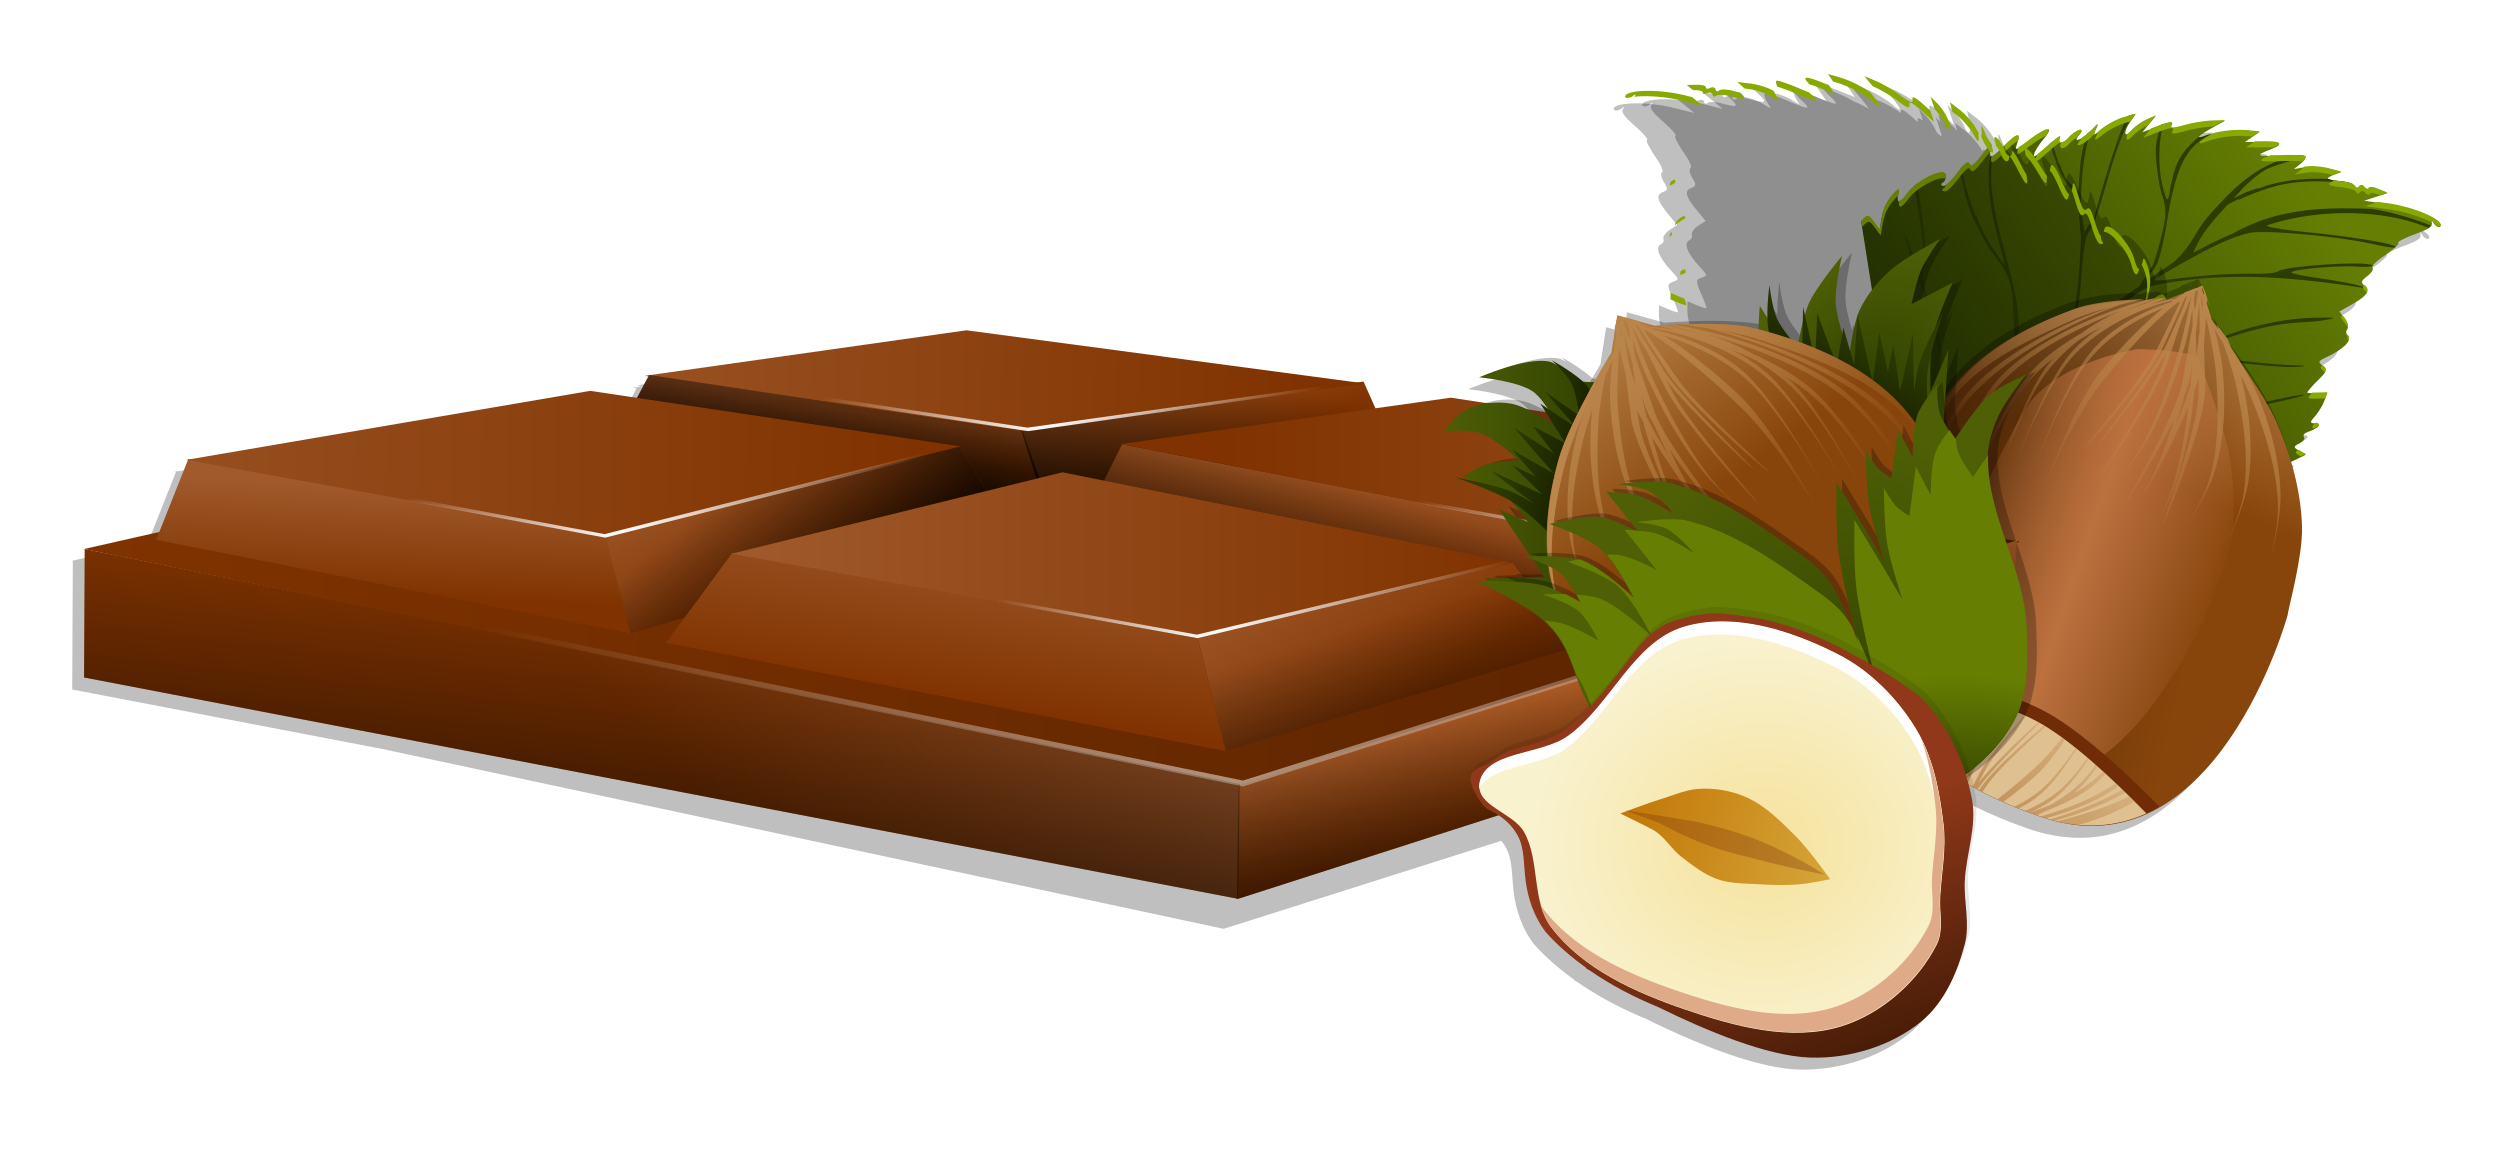
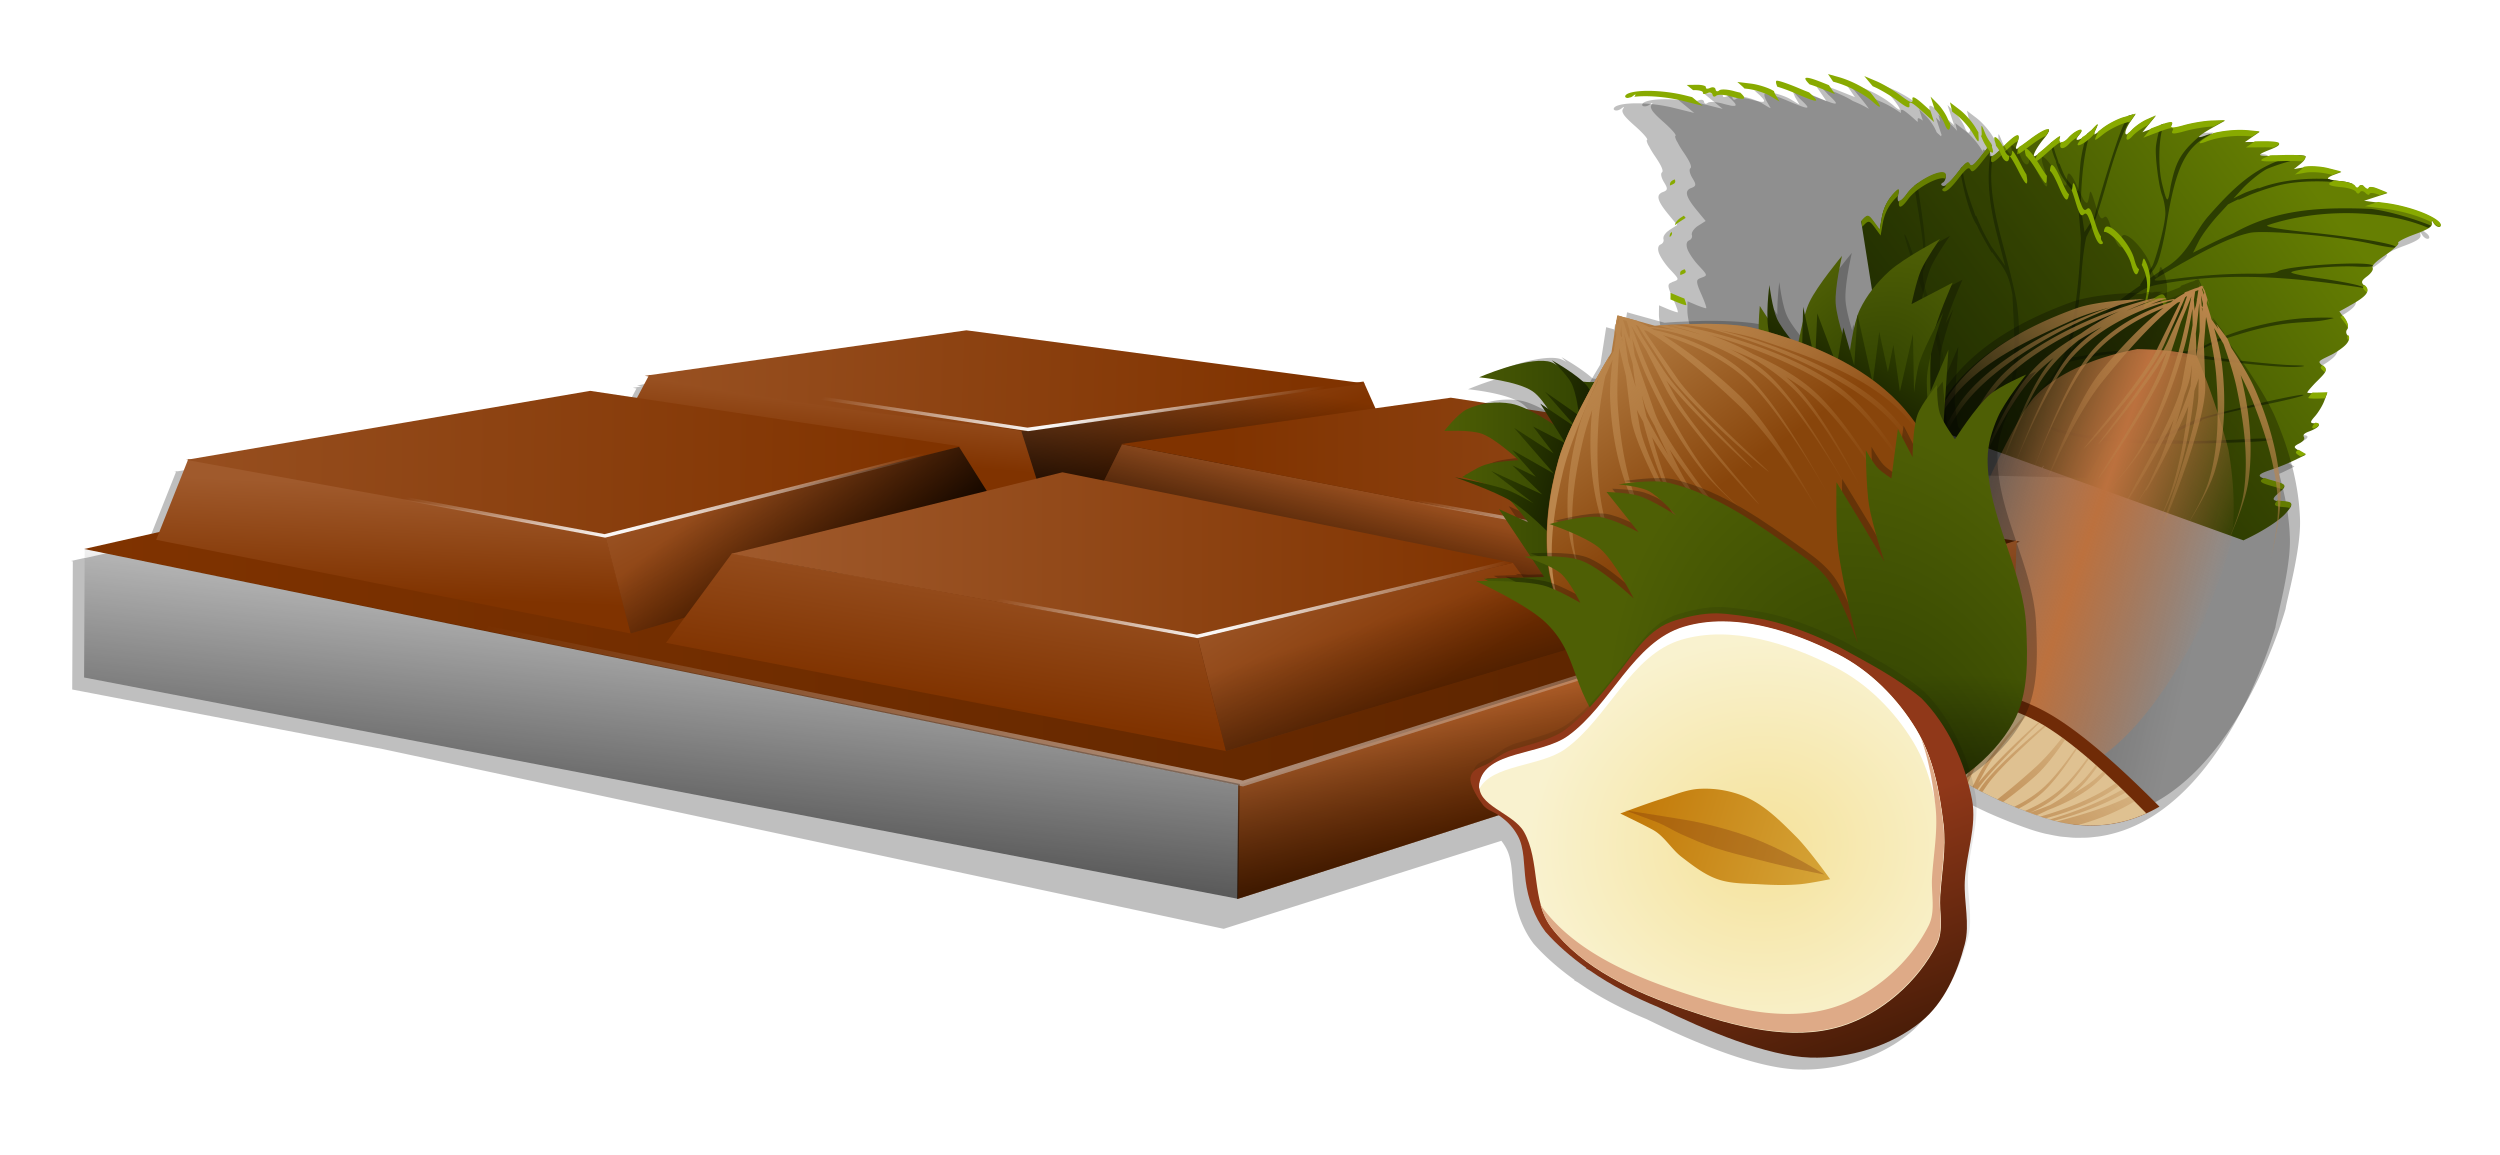
<svg xmlns="http://www.w3.org/2000/svg" xmlns:xlink="http://www.w3.org/1999/xlink" viewBox="0 0 364.54 168.46">
  <defs>
    <linearGradient id="I" y2="687.33" gradientUnits="userSpaceOnUse" x2="490.27" y1="702.42" x1="486.14">
      <stop offset="0" />
      <stop offset="1" stop-opacity="0" />
    </linearGradient>
    <linearGradient id="g">
      <stop offset="0" stop-color="#2c3d01" />
      <stop offset="1" stop-color="#667f02" />
    </linearGradient>
    <linearGradient id="e">
      <stop offset="0" stop-color="#2d3d00" />
      <stop offset="1" />
    </linearGradient>
    <linearGradient id="d">
      <stop offset="0" stop-color="#2c3d01" />
      <stop offset="1" stop-color="#4e5f05" />
    </linearGradient>
    <linearGradient id="c">
      <stop offset="0" stop-color="#deb47a" />
      <stop offset="1" stop-color="#88450b" />
    </linearGradient>
    <linearGradient id="b">
      <stop offset="0" stop-color="#fff" />
      <stop offset="1" stop-color="#fff" stop-opacity="0" />
    </linearGradient>
    <linearGradient id="a">
      <stop offset="0" stop-color="#a05a2c" />
      <stop offset="1" stop-color="#803300" />
    </linearGradient>
    <linearGradient id="u" y2="735.53" gradientUnits="userSpaceOnUse" x2="486.1" gradientTransform="translate(32.636 -18.472)" y1="721.52" x1="482">
      <stop offset="0" stop-color="#c87137" />
      <stop offset="1" stop-color="#803300" />
    </linearGradient>
    <linearGradient id="s" y2="714.44" gradientUnits="userSpaceOnUse" x2="524.61" gradientTransform="translate(32.636 -18.472)" y1="714.44" x1="332.59">
      <stop offset="0" stop-color="#803300" />
      <stop offset="1" stop-color="#520" />
    </linearGradient>
    <linearGradient id="t" y2="754.1" xlink:href="#a" gradientUnits="userSpaceOnUse" x2="411.51" gradientTransform="translate(32.636 -18.472)" y1="724.23" x1="443.07" />
    <linearGradient id="J" y2="711.41" xlink:href="#a" gradientUnits="userSpaceOnUse" x2="490.77" gradientTransform="translate(.99 1.485)" y1="694.14" x1="479.81" />
    <linearGradient id="H" y2="708.38" xlink:href="#a" gradientUnits="userSpaceOnUse" x2="456.47" gradientTransform="translate(.99 1.485)" y1="691.11" x1="459.27" />
    <linearGradient id="K" y2="694.15" xlink:href="#a" gradientUnits="userSpaceOnUse" x2="506.87" gradientTransform="translate(.99 1.485)" y1="694.15" x1="429.34" />
    <linearGradient id="z" y2="708.81" xlink:href="#a" gradientUnits="userSpaceOnUse" x2="456.76" gradientTransform="translate(39.109 -10.561)" y1="695.78" x1="459.03" />
    <linearGradient id="A" y2="708.12" xlink:href="#a" gradientUnits="userSpaceOnUse" x2="496.28" gradientTransform="translate(39.109 -10.561)" y1="699.63" x1="492.43" />
    <linearGradient id="B" y2="692.78" xlink:href="#a" gradientUnits="userSpaceOnUse" x2="440.2" gradientTransform="translate(39.109 -10.561)" y1="693.1" x1="519.77" />
    <linearGradient id="C" y2="708.84" xlink:href="#a" gradientUnits="userSpaceOnUse" x2="453.2" gradientTransform="translate(-58.052 -10.183)" y1="697.88" x1="453.67" />
    <linearGradient id="E" y2="708.14" xlink:href="#a" gradientUnits="userSpaceOnUse" x2="493.81" gradientTransform="translate(-58.052 -10.183)" y1="693.21" x1="485.87" />
    <linearGradient id="F" y2="694.15" xlink:href="#a" gradientUnits="userSpaceOnUse" x2="506.87" gradientTransform="translate(-58.052 -10.183)" y1="692.51" x1="404.6" />
    <linearGradient id="v" y2="706.16" xlink:href="#a" gradientUnits="userSpaceOnUse" x2="453.9" gradientTransform="translate(-16.416 -21.676)" y1="698.23" x1="454.6" />
    <linearGradient id="w" y2="706.63" xlink:href="#a" gradientUnits="userSpaceOnUse" x2="492.99" gradientTransform="translate(-16.416 -21.676)" y1="694.72" x1="488.91" />
    <linearGradient id="x" y2="698.58" xlink:href="#a" gradientUnits="userSpaceOnUse" x2="503.37" gradientTransform="translate(-16.416 -21.676)" y1="695.98" x1="418.79" />
    <linearGradient id="i" y2="764.52" xlink:href="#g" gradientUnits="userSpaceOnUse" x2="627.79" gradientTransform="rotate(-38.448 353.258 791.684)" y1="797.19" x1="599.76" />
    <linearGradient id="j" y2="745.25" xlink:href="#g" gradientUnits="userSpaceOnUse" x2="597.04" gradientTransform="translate(-847.93 -1612.9)" y1="777.28" x1="584.69" />
    <linearGradient id="n" y2="44.607" gradientUnits="userSpaceOnUse" x2="263.43" y1="19.55" x1="201.17">
      <stop offset="0" />
      <stop offset="1" stop-opacity="0" />
    </linearGradient>
    <linearGradient id="p" y2="808.87" gradientUnits="userSpaceOnUse" x2="661.41" y1="795.55" x1="636.07">
      <stop offset="0" stop-color="#cf804f" stop-opacity="0" />
      <stop offset=".499" stop-color="#bc713e" />
      <stop offset="1" stop-color="#cf804f" stop-opacity="0" />
    </linearGradient>
    <linearGradient id="r" y2="795.97" xlink:href="#f" gradientUnits="userSpaceOnUse" x2="595.69" gradientTransform="matrix(-.823 -.132 .133 -.847 633.1 807.47)" y1="775.67" x1="613.34" />
    <linearGradient id="Q" y2="695.14" gradientUnits="userSpaceOnUse" x2="398.28" y1="740.28" x1="393.26">
      <stop offset="0" />
      <stop offset="1" stop-opacity="0" />
    </linearGradient>
    <linearGradient id="R" y2="704.5" gradientUnits="userSpaceOnUse" x2="516.26" y1="742.08" x1="521.23">
      <stop offset="0" />
      <stop offset="1" stop-opacity="0" />
    </linearGradient>
    <linearGradient id="S" y2="702.5" gradientUnits="userSpaceOnUse" x2="490.14" y1="724.36" x1="496.93">
      <stop offset="0" />
      <stop offset="1" stop-opacity="0" />
    </linearGradient>
    <linearGradient id="T" y2="690.77" gradientUnits="userSpaceOnUse" x2="527.86" y1="707.13" x1="531.35">
      <stop offset="0" />
      <stop offset="1" stop-opacity="0" />
    </linearGradient>
    <linearGradient id="f">
      <stop offset="0" stop-color="#ba854b" />
      <stop offset="1" stop-color="#ba854b" stop-opacity="0" />
    </linearGradient>
    <linearGradient id="G" y2="687.64" gradientUnits="userSpaceOnUse" x2="430.34" y1="703.2" x1="443.13">
      <stop offset="0" />
      <stop offset="1" stop-opacity="0" />
    </linearGradient>
    <linearGradient id="D" y2="674.93" gradientUnits="userSpaceOnUse" x2="442.96" y1="688.14" x1="440.47">
      <stop offset="0" />
      <stop offset="1" stop-opacity="0" />
    </linearGradient>
    <linearGradient id="y" y2="675.81" gradientUnits="userSpaceOnUse" x2="472.21" y1="693.89" x1="469.01">
      <stop offset="0" />
      <stop offset="1" stop-opacity="0" />
    </linearGradient>
    <linearGradient id="m" y2="620.66" xlink:href="#c" gradientUnits="userSpaceOnUse" x2="597.06" gradientTransform="rotate(2.884 20483.587 -14146.798) scale(1.666)" y1="600.34" x1="606.97" />
    <linearGradient id="ai" y2="579.88" gradientUnits="userSpaceOnUse" x2="466.03" y1="577.54" x1="458.62">
      <stop offset="0" stop-color="#bf7201" />
      <stop offset="1" stop-color="#daae42" />
    </linearGradient>
    <linearGradient id="q" y2="795.97" xlink:href="#f" gradientUnits="userSpaceOnUse" x2="595.69" gradientTransform="translate(51.822 .657)" y1="775.67" x1="613.34" />
    <linearGradient id="aa" y2="795.97" xlink:href="#f" gradientUnits="userSpaceOnUse" x2="595.69" gradientTransform="translate(-12.882 -5.052)" y1="775.67" x1="613.34" />
    <linearGradient id="af" y2="808.13" gradientUnits="userSpaceOnUse" x2="510.28" gradientTransform="translate(33.605 23.504)" y1="778.34" x1="499.5">
      <stop offset="0" stop-color="#903819" />
      <stop offset="1" stop-color="#2b1100" />
    </linearGradient>
    <linearGradient id="Z" y2="619.06" xlink:href="#c" gradientUnits="userSpaceOnUse" x2="594.88" gradientTransform="rotate(2.884 5716.485 -7113.888) scale(1.666)" y1="600.34" x1="606.97" />
    <linearGradient id="X" y2="632.24" xlink:href="#d" gradientUnits="userSpaceOnUse" x2="645.93" gradientTransform="translate(-457.08 -266.15) scale(1.666)" y1="632.24" x1="634.59" />
    <linearGradient id="W" y2="631.19" xlink:href="#e" gradientUnits="userSpaceOnUse" x2="623.88" gradientTransform="translate(-457.17 -266.61) scale(1.666)" y1="623.17" x1="619.45" />
    <linearGradient id="Y" y2="631.19" xlink:href="#e" gradientUnits="userSpaceOnUse" x2="623.88" gradientTransform="matrix(-1.117 -.981 -1.22 .898 2064.8 831.18)" y1="623.17" x1="619.45" />
    <radialGradient id="V" xlink:href="#d" gradientUnits="userSpaceOnUse" cy="625.8" cx="621.74" gradientTransform="matrix(2.218 -.625 1.2 3.054 -1552.9 -744.05)" r="5.235" />
    <radialGradient id="ad" gradientUnits="userSpaceOnUse" cy="839.26" cx="567.06" gradientTransform="matrix(1.202 -.217 .17 .941 -258.96 164.42)" r="27.326">
      <stop offset="0" />
      <stop offset="1" stop-opacity="0" />
    </radialGradient>
    <radialGradient id="ag" gradientUnits="userSpaceOnUse" cy="578.85" cx="462.93" gradientTransform="matrix(3.696 0 0 3.265 -1180.6 -1087.7)" r="6.242">
      <stop offset="0" stop-color="#f5e29b" />
      <stop offset="1" stop-color="#f9f2cf" />
    </radialGradient>
    <radialGradient id="P" xlink:href="#b" gradientUnits="userSpaceOnUse" cy="742.9" cx="477.27" gradientTransform="matrix(.825 -.565 .241 .351 -154.06 702.26)" r="38.768" />
    <radialGradient id="ac" xlink:href="#d" gradientUnits="userSpaceOnUse" cy="654.64" cx="619.45" gradientTransform="matrix(1.596 .475 -.707 2.373 48.369 -1028.5)" r="16.406" />
    <radialGradient id="O" xlink:href="#b" gradientUnits="userSpaceOnUse" cy="742.9" cx="477.27" gradientTransform="matrix(.825 -.565 .241 .351 -112.11 691.7)" r="38.768" />
    <radialGradient id="N" xlink:href="#b" gradientUnits="userSpaceOnUse" cy="742.9" cx="477.27" gradientTransform="matrix(.825 -.565 .241 .351 -53.886 702.44)" r="38.768" />
    <radialGradient id="M" xlink:href="#b" gradientUnits="userSpaceOnUse" cy="742.9" cx="477.27" gradientTransform="matrix(.825 -.565 .241 .351 -95.309 712.24)" r="38.768" />
    <radialGradient id="L" gradientUnits="userSpaceOnUse" cy="804.18" cx="479.06" gradientTransform="matrix(.849 -.097 .058 .506 25.583 357.91)" r="96.013">
      <stop offset="0" stop-color="#fff" />
      <stop offset="1" stop-color="#fff" stop-opacity="0" />
    </radialGradient>
    <filter id="h" height="1.105" width="1.031" y="-.053" x="-.016" color-interpolation-filters="sRGB">
      <feGaussianBlur stdDeviation="1.244" />
    </filter>
    <filter id="ae" height="1.077" width="1.068" y="-.038" x="-.034" color-interpolation-filters="sRGB">
      <feGaussianBlur stdDeviation=".705" />
    </filter>
    <filter id="ah" height="1.076" width="1.035" y="-.038" x="-.018" color-interpolation-filters="sRGB">
      <feGaussianBlur stdDeviation=".041" />
    </filter>
    <filter id="aj" height="1.049" width="1.016" y="-.025" x="-.008" color-interpolation-filters="sRGB">
      <feGaussianBlur stdDeviation=".018" />
    </filter>
    <filter id="ab" height="1.027" width="1.022" y="-.014" x="-.011" color-interpolation-filters="sRGB">
      <feGaussianBlur stdDeviation=".226" />
    </filter>
    <filter id="U" height="1.048" width="1.048" y="-.024" x="-.024" color-interpolation-filters="sRGB">
      <feGaussianBlur stdDeviation=".581" />
    </filter>
    <filter id="l" height="1.043" width="1.054" y="-.021" x="-.027" color-interpolation-filters="sRGB">
      <feGaussianBlur stdDeviation=".479" />
    </filter>
    <filter id="k" height="1.057" width="1.042" y="-.028" x="-.021" color-interpolation-filters="sRGB">
      <feGaussianBlur stdDeviation=".465" />
    </filter>
    <filter id="o" height="1.195" width="1.241" y="-.098" x="-.121" color-interpolation-filters="sRGB">
      <feGaussianBlur stdDeviation="1.721" />
    </filter>
  </defs>
  <path d="M576.67 749l.496.729.014.023h.002l.478.705-.902-.361-.693-.276c-.676-.27-1.142-.42-1.403-.449a.415.415 0 00-.193.014c-.033.014-.047.04-.045.076-.01.096.165.304.416.559l.002.002c.08.08.11.13.217.228.997.912.975 1.056-.26.568l-.02-.008c-.262-.104-.505-.198-.884-.36a19.519 19.519 0 00-1.72-.653l-.003-.002-.039-.012c-.102-.032-.222-.07-.299-.09-.019-.005-.02-.002-.037-.006-.063-.015-.091-.012-.13-.015-.027-.002-.082-.017-.094-.012l-.002.002c-.008.003-.01.016-.016.021-.017.015-.033.03-.04.057 0 .004-.004.004-.005.008-.035.14.047.425.226.73l.39.66c-.059-.02-.113-.042-.173-.062l-.648-.39-.057-.036h-.002c-.503-.303-1.514-.623-2.244-.71l-.664-.079-.662-.082v.002h.002l.543.485c.076.068.099.106.156.164.287.288.364.462.152.488a1.485 1.485 0 01-.384-.033c-.047-.008-.123-.032-.176-.043-.17-.037-.33-.07-.567-.139a4.552 4.552 0 00-.66-.135l-.129-.015h-.006c-.037-.004-.079-.012-.115-.014-.012 0-.029-.005-.04-.006a1.806 1.806 0 00-.362.012.447.447 0 00-.213.074.377.377 0 01-.123.074c-.117.039-.214-.023-.238-.174a.237.237 0 00-.182-.195.489.489 0 00-.248.016c-.035.01-.069.014-.106.03-.261.121-.45.098-.42-.052.007-.032-.016-.062-.046-.09h-.002c-.075-.066-.274-.102-.502-.129l-.045-.006.01.004c-.114-.011-.203-.037-.338-.035l-.98.016.628.515h.002l.315.256.943.772-1.355-.336-.002-.002-.668-.164c-2.04-.508-4.556-.607-5.61-.219-.184.068-.297.16-.338.248a.156.156 0 00-.015.05c-.001.012-.004.022-.002.032.005.031.02.06.053.086.11.087.317.075.513-.018a.935.935 0 00.176-.105c.3-.234.349-.22.166.05-.002.003 0 .007-.002.009-.06.091-.053.2-.012.324.002.005.008.012.01.018.031.083.078.175.162.285l.004.008h.002c.194.25.517.568 1.036 1.025.8.705 1.341 1.327 1.199 1.379-.072.026-.023.217.113.502.018.037.061.098.082.139h.002c.136.263.308.565.545.91.686.998.917 1.527.736 1.672-.153.123-.07.53.203.974.401.654.383.795-.128.983a.774.774 0 00-.317.209.436.436 0 00-.066.097c-.004.01-.006.023-.01.034a.532.532 0 00-.024.248c.045.363.375.89 1.032 1.683l.824.996-.76.485c-.041.026-.073.06-.111.088-.049.036-.1.07-.143.109-.051.047-.092.094-.135.143-.019.022-.04.044-.056.066a.997.997 0 00-.112.182l-.008.011a.474.474 0 00-.044.178l-.002.004h.002c-.001.035-.013.074-.002.104.08.22-.046.47-.278.556-.007.003-.01.01-.017.012-.002 0-.002.003-.004.004a.344.344 0 00-.166.164l-.014.031c-.066.158-.059.38.043.656.144.393.618 1.098 1.055 1.569.995 1.072.984 1.027.283 1.285-.046.017-.064.038-.102.055-.072.032-.154.061-.197.101v.002l-.002.004c-.194.185-.089.503.326 1.428.339.755.56 1.393.492 1.418-.04.015-.239-.047-.482-.133-.155-.055-.32-.113-.504-.191h-.002l-.863-.367V770.72l-.01.633-.002.219c-.005.478.134 1.257.308 1.73.037.1.053.161.078.239l-.263.017-.46.031.005.002c-.058.005-.297.02-.297.02l-1.694-.473-.101-.027-.238-.067-.118-.033-.31-.086-.211-.058h-.004l-.217-.06-.353-.1-.018-.004-.264-.075-.084-.023h-.002l-.103-.03-.02.128-.004.03-.047.29-.011.07-.33-.091-.018-.004-.213-.059-.039-.012-.012-.004-.011-.002-.047-.013-.028-.008h-.002l-.103-.03-.02.127-.004.03-.047.29v.003l-.267 1.71v.004l-.238 1.53-.196.328-.002.002-.32.539-.002.002c-.113.191-.174.303-.322.559-.21.36-.419.714-.688 1.19a5.875 5.875 0 01-.428-.04c-1.094-1.013-3.09-2.121-3.09-2.121l.489.488c-.267-.178-.548-.316-.863-.367-1.357-.222-3.398.356-4.914.879-1.524.46-2.786 1.004-2.786 1.004s3.811.36 5.323 1.4c.495.341.996 1.003 1.441 1.666l-.701-.47.469.738c-.842-.462-1.756-.889-2.475-1.014a7.601 7.601 0 00-3.51.23l-3.44-.523-7.482 1.053-1.09-2.451.07-.01-.077-.01-.08-.18-.606.088-38.793-5.176-29.916 4.232-.77-.115-.798.197.48.073-.41.058-.05-.008-.009.016-.427.06c.113.025.242.048.357.073l-1.127 2.119-4.648-.697-39.746 6.793-.121-.022-.018.045-.184.031.16.03-2.833 7.124-6.155 1.393-.06-.012-1.356.307.178.037-.06 12.709 30.877 5.922.033.008 83.312 17.81 27.543-8.733c.163.218.31.434.431.65.709 1.257.58 2.87.809 4.568.229 1.699.825 3.498 1.955 4.989 1.163 1.32 2.55 2.51 4.05 3.584l-.026.043.375.214c2.11 1.462 4.452 2.672 6.808 3.641 4.732 2.327 10.785 4.862 15.072 4.998 3.858.122 8.024-1.14 11.008-3.588 1.283-1.052 2.248-2.465 2.986-4.004.728-1.354 1.26-2.836 1.64-4.287.525-2.006-.092-4.15 0-6.223.119-2.72 1.224-5.461.716-8.136-.032-.17-.077-.34-.113-.51.206.113.414.228.629.34.052.03.105.059.162.088.124.064.261.127.388.191.35.175.71.348 1.082.52l.026.011-.002.002.074.034a41.204 41.204 0 001.76.754c.197.08.387.16.59.24.633.246 1.285.489 1.974.724.527.18 1.043.327 1.551.45.128.03.25.046.377.074.236.049.472.102.703.138.125.021.251.047.375.065.23.033.454.045.68.066.242.023.487.051.724.06.296.013.584.007.873 0 .148-.003.298 0 .444-.01.297-.016.588-.05.877-.085.066-.008.133-.012.199-.022l.191-.029c.26-.04.517-.087.77-.142.067-.015.132-.034.2-.05l.048-.01c.064-.016.13-.031.193-.048.363-.092.718-.199 1.067-.32.024-.01.05-.017.074-.026 10.544-3.735 15.045-20.143 15.045-20.143.089-.773 1.51-5.784 1.433-8.769-.047-1.839-.35-3.697-.83-5.523a28.845 28.845 0 00-.238-.918c.126-.057.278-.118.385-.17l1.133-.553-.653-.385c-.028-.016-.037-.027-.062-.043l-.002.002c-.505-.306-.495-.396.058-.687.422-.223.586-.446.473-.641-.124-.214.02-.37.508-.553 1.007-.375 1.294-.785.566-.806-.498-.015-.493-.117.024-.703.333-.379.744-1.054.912-1.502l.076-.206.076-.203.153-.408-.94.03a8.574 8.574 0 01-.539-.005c-.258-.008-.465-.022-.498-.05-.054-.048.382-.562.97-1.143.726-.716.94-.978.821-1.22a.91.91 0 00-.223-.255l-.045-.04c-.503-.442-.493-.438.776-1.055.577-.281 1.274-.767 1.55-1.08.196-.222.283-.427.278-.598a.386.386 0 00-.1-.252c-.005-.005-.006-.013-.011-.018-.186-.163-.214-.44-.059-.617.02-.023.026-.064.037-.097v-.002a.481.481 0 00.022-.188l-.002-.008a.989.989 0 00-.04-.213c-.008-.027-.019-.056-.029-.084-.022-.06-.041-.116-.072-.178-.026-.051-.06-.102-.092-.154-.025-.04-.043-.082-.072-.121l-.533-.729 1.127-.628c.9-.503 1.397-.877 1.57-1.2v-.002a.517.517 0 00.07-.265c-.008-.147-.087-.288-.246-.428v-.002c-.409-.36-.373-.499.236-.963.415-.316.64-.666.541-.836-.116-.2.291-.608 1.291-1.29.346-.237.614-.457.836-.653h.002c.034-.03.095-.071.125-.1h.002c.23-.216.345-.377.287-.427-.114-.1.614-.484 1.616-.852.648-.238 1.065-.42 1.336-.582l.002.002.01-.008c.302-.184.41-.344.373-.525v-.008c-.036-.158-.04-.235-.012-.235.028.003.089.084.185.246.036.06.08.114.125.162l.004.004c.15.156.336.24.471.2a.132.132 0 00.092-.094c.004-.015.003-.031.002-.049-.005-.097-.078-.225-.227-.355-.843-.742-3.223-1.56-5.308-1.825l-.682-.087h-.002l-1.387-.176 1.16-.38 1.16-.376-.907-.37c-.5-.203-.93-.246-.955-.095-.026.151-.21.105-.41-.102-.028-.028-.056-.045-.085-.066h-.002l-.002-.002a.483.483 0 00-.224-.103h-.002a.25.25 0 00-.155.039.223.223 0 00-.084.076v.002c-.102.176-.27.159-.375-.04a.426.426 0 00-.17-.146l-.001-.002a2.295 2.295 0 00-.475-.176 3.43 3.43 0 00-.143-.037h-.006a4.565 4.565 0 00-.656-.11 7.386 7.386 0 01-.76-.1 1.489 1.489 0 01-.363-.106c-.234-.121-.064-.282.52-.5l.681-.254-1.293-.332a7.368 7.368 0 00-1.838-.193h-.002c-.19.005-.367.02-.511.045l-.067.011-.984.172.658-.521c.288-.229.467-.47.473-.612.006-.037 0-.069-.024-.09v-.001c-.01-.01-.065-.014-.09-.022-.037-.01-.062-.024-.127-.033-.388-.06-1.259-.083-2.234-.049-2.384.084-2.544-.01-1.014-.605.134-.052.18-.089.284-.135h.002c.325-.146.564-.278.591-.371l.002-.002a.072.072 0 00-.015-.088h-.002c-.129-.126-.675-.18-1.645-.17l-1.717.016.702-.483.023-.016.725-.501-1.026-.102h-.01a9.363 9.363 0 00-.982-.04c-.147.002-.292.012-.44.018-.18.01-.356.019-.535.036a11.06 11.06 0 00-1.56.256c-.004 0-.01 0-.014.002l-.004.002c-.034.009-.064.02-.098.029l-.064.02c-.199.054-.41.105-.584.171a2.91 2.91 0 01-.563.168c-.084.013-.153.02-.164-.006-.042-.095.455-.462 1.41-.996l1.21-.674-1.305.04c-.716.021-1.965.228-2.78.458-1.14.323-1.42.308-1.21-.066.097-.174.055-.253-.157-.234h-.002c-.158.014-.445.101-.804.226-.045.016-.086.028-.133.045v.002c-.079.029-.133.043-.22.076l-.747.282-.842.318.506-.62.16-.193.664-.812-.904.402c-.497.222-1.173.696-1.5 1.057-.006.007-.01.009-.016.015-.14.152-.256.246-.347.297-.374.21-.322-.352.228-1.158h.002c.008-.013.01-.023.018-.035l.002-.002.516-.744-.584.17-.13.037-.452.13a4.9 4.9 0 00-.53.194c-.566.24-1.21.602-1.611.922-.162.13-.27.208-.379.29l-.02.017c-.161.12-.279.198-.337.214l.004-.004c-.1.03-.065-.102.047-.353.017-.039.022-.055.043-.1.298-.638.258-.63-.391.059-.039.041-.08.066-.12.105a4.799 4.799 0 01-.386.342l-.039.033c-.148.11-.292.21-.424.285-.36.207-.611.265-.506.032.035-.078.096-.172.215-.31.088-.103.147-.187.184-.255.036-.067.049-.119.043-.154-.006-.032-.032-.049-.067-.057-.008-.002-.018 0-.027 0-.026-.002-.06.006-.096.014-.034.008-.076.027-.117.043a1.89 1.89 0 00-.351.188c-.046.029-.082.05-.13.084-.179.13-.362.283-.533.474-.487.547-.953.558-.876.11v-.003c.01-.064.033-.137.068-.22.062-.147-.3.112-.781.508a13.51 13.51 0 00-.2.166l-.033.027c-.108.093-.175.135-.295.242l-.06.053c-.341.302-.598.514-.79.656-.375.279-.505.282-.404-.012.117-.336.549-1.003.956-1.482.229-.27.36-.467.43-.615l.013-.024a.535.535 0 00.031-.09c.016-.053.02-.1.004-.126v-.002c-.02-.032-.066-.038-.125-.036-.01 0-.02 0-.031.002-.03.004-.074.023-.111.034-.071.02-.151.051-.248.097a3.61 3.61 0 00-.16.082c-.07.037-.151.086-.23.133-.282.17-.604.38-1 .678-.567.427-.87.643-1.07.752-.305.167-.296.02-.124-.475.072-.208.105-.357.115-.474l.004-.053c0-.027 0-.053-.004-.074-.007-.045-.02-.08-.047-.096-.037-.023-.098-.014-.17.014-.022.009-.052.027-.078.04-.057.03-.12.07-.195.124a3.48 3.48 0 00-.102.076c-.217.17-.507.44-.848.78-.08-.141-.162-.277-.228-.44v-.002c-.178-.437-.273-.66-.32-.688-.024-.014-.036.02-.038.104-.002.083.004.215.016.39v.012c-.035-.038-.063-.054-.096-.084-.038-.035-.074-.074-.107-.096a.371.371 0 00-.072-.039c-.011-.004-.022-.01-.032-.011-.033-.005-.06 0-.078.027l-.002.002h-.002c-.018.03-.023.082-.013.158 0 .01.008.027.01.037-.055-.089-.107-.169-.184-.3-.259-.444-.726-1.012-1.168-1.44a4.916 4.916 0 00-.424-.37l-.002-.003-.375-.285-.24-.184-.348-.267h-.002l.186.765a6.542 6.542 0 00-.885-.859l-.375-.287-.025-.02-.565-.431h-.002l.168.695-.428-.43-.002-.002.327 1 .238.725a.45.45 0 01-.053.145l-.406-.364c-.02-.042-.037-.053-.057-.105a4.396 4.396 0 00-.43-.79v-.001a5.091 5.091 0 00-.585-.737v-.002l-.697-.7.326.997.048.149c-.232-.17-.41-.273-.472-.227-.038.028-.05.093-.035.192.011.08 0 .125-.016.166l-.463-.416c-.07-.063-.114-.098-.178-.153a11.26 11.26 0 00-.257-.217c-.218-.178-.4-.316-.518-.375-.094-.046-.161-.053-.2-.027-.037.028-.046.09-.032.19.008.053-.008.074-.012.11-.233-.155-.445-.31-.695-.458-.44-.26-.878-.491-1.207-.63l-.426-.18h-.002c-.45-.268-.899-.508-1.236-.651h-.002l-1.2-.508.883 1.067c.34.409.56.712.723.957-.062-.037-.123-.075-.188-.112a11.13 11.13 0 00-.527-.281c-.153-.077-.307-.145-.463-.215-.136-.06-.27-.119-.406-.174-.085-.051-.167-.102-.254-.152a11.182 11.182 0 00-.572-.305c-.13-.064-.262-.121-.395-.181-.163-.073-.32-.147-.484-.211a9.324 9.324 0 00-.92-.315l-.994-.275z" opacity=".5" filter="url(#h)" transform="translate(-582.83 -1088.41) scale(1.47)" />
  <path d="M557.49 592.09c-1.108.182-3.249 1.508-4.774 2.955l-1.513 1.437.44-1.137.443-1.138-.861.47c-.474.258-.779.562-.678.678.1.115-.052.229-.339.253-.287.024-.464.202-.392.393.07.191-.049.311-.268.266-.218-.045-.797.325-1.283.824-.998 1.024-1.273 1.032-.929.022l.235-.69-1.075.793c-.592.435-1.314 1.212-1.603 1.724l-.524.93.012-.838c.007-.461-.109-.818-.259-.793-.15.024-.884.849-1.632 1.832-1.445 1.898-1.618 1.962-1.11.4.465-1.43.124-1.393-1.089.121l-1.074 1.34.072-.876.071-.879-.73.73c-.998 1-1.947 2.477-2.332 3.633-.413 1.24-.524.691-.213-1.056l.243-1.362-.794 1.033c-.436.568-1.068 1.667-1.405 2.444-.473 1.087-.66 1.293-.817.894-.146-.371-.357-.063-.745 1.092l-.541 1.61-.207-1.03-.209-1.03-.26.955c-.144.525-.203 1.35-.131 1.83.163 1.102-.41.745-.756-.469l-.25-.871-.476 1.117c-.262.614-.484 1.677-.493 2.361-.015 1.135-.048 1.182-.357.54-.305-.635-.324-.601-.201.338.166 1.273-.218 2.442-.423 1.284-.187-1.057-.603-.03-.43 1.06.132.829-.261 1.191-.6.554-.101-.192-.145.533-.097 1.612.065 1.455 0 1.82-.253 1.411-.186-.304-.431-1.06-.545-1.678-.296-1.615-.708-1.002-.798 1.188-.073 1.8-.09 1.838-.544 1.1-.597-.972-.773-.535-.565 1.412.18 1.696.04 1.913-.645.995-.385-.518-.396-.36-.079 1.046.302 1.34.289 1.639-.074 1.564-.362-.075-.376.223-.07 1.56.251 1.096.265 1.716.044 1.845-.186.108-.295.015-.248-.211.046-.223-.13-.532-.392-.686-.685-.401-1.403 2.569-.995 4.116.317 1.2.11 1.488-.52.725-.31-.377-.38-.38-.355-.017.075 1.079.447 1.972 1.168 2.807l.772.894-.966-.05c-.863-.047-.96.022-.89.642.013.119.028.169.041.277l16.641 9.73 13.597-8.139c-.037-.346-.025-.42.069-.04l18.192-10.889c.007-.043.006-.074.02-.13.474-1.869.7-3.823.55-4.781-.188-1.214-.356-1.288-1.115-.49-.723.76-.879.704-.896-.32-.018-1.072-.08-1.074-1.485-.086-1.214.854-1.338.715-.742-.822a21.3 21.3 0 00.706-2.302l.29-1.225-.711.261c-.64.235-.7.188-.568-.457.095-.467.026-.735-.196-.77-.245-.04-.274-.251-.107-.744.347-1.017.213-1.499-.265-.95-.326.376-.404.308-.53-.463-.083-.497-.346-1.243-.586-1.657l-.438-.752-.572.746c-.315.41-.629.756-.7.768-.07.011-.192-.653-.27-1.476-.127-1.354-.2-1.487-.761-1.395-.74.122-.725.166-.387-1.259.148-.624.213-1.472.145-1.884-.077-.47-.288-.723-.566-.677-.244.04-.476-.116-.514-.347s-.473-.442-.968-.469l-.9-.048.226-1.272c.322-1.808.17-2.403-.584-2.279-.538.088-.624-.027-.598-.793.018-.52-.11-.916-.304-.947-.229-.037-.286-.61-.181-1.817.084-.97.03-1.74-.12-1.716-.15.025.014-.781.363-1.79.488-1.408.54-1.882.22-2.041-.292-.146-.256-.184.12-.129.295.044.592-.06.663-.231.07-.172-.141-.268-.47-.214z" fill="url(#i)" transform="rotate(50.725 1471.461 -38.014) scale(1.47)" />
  <path d="M157.64-140.32c-1.76.967-3.965 2.496-5.047 3.555-3.467 3.912-5.948 7.358-6.781 12.137-.18.573-.488 1.774-.682 2.668l-.351 1.623-.524-1.174c-.287-.646-.651-2.12-.808-3.275-.061-.446-.116-.796-.184-1.274.086-.413.18-.812.283-1.242-.026.334.018.256.293-.783.219-.825.755-2.245 1.19-3.155.861-1.802 2.75-4.146 4.586-5.718-.278.106-.698.408-1.065.785-.42.43-.703.671-.875.742-1.746 1.913-3.091 4.073-3.72 6.037l-.024-.078s-.353.89-.484 1.348c-.097.337-.199.823-.297 1.279-.061-.42-.139-.992-.178-1.24-.104-.66-.17-2.198.008-3.16.351-1.224.953-2.545 1.525-3.735-.03-.031-.06-.05-.095-.045-.062.01-.239.178-.457.412-2.026 3.59-1.621 7.117-1.022 10.781.36 2.155 1.62 3.85 1.28 6.426a26.873 26.873 0 00-.186 2.307l-.365-.848c-.022-.228-.13-.588-.309-.963-.26-.547-1.368-2.002-2.463-3.234-3.875-4.365-4.76-6.352-4.04-9.203-.097.211-.197.426-.262.623-.16.476-.274.684-.336.666 0 .01-.006.034-.006.043.076 2.52.583 3.418 2.015 5.213 1.216 1.345 1.159 1.393-.658.539-1.656-.779-3.924-2.746-4.54-3.936l-.01-.017c-.037.093-.078.201-.118.316.39.594.922 1.296 1.35 1.728.692.7 3.23 2.29 4.14 2.594.535.179 1.289.61 1.678.96.78.698 2.516 3.072 3.117 4.171l.707 2.197.059-.004c-.304 3.497-.174 4.76.554 9.116.13.495-.259.138-1.144-1.051-.737-.99-2.475-2.854-3.861-4.14-1.157-1.075-2.216-2.204-2.67-2.82l-.631-1.466c0-.002.004.002.004 0 0-.007-.027-.052-.031-.064l-.086-.2-.02-.017c-.285-.512-1.05-1.68-1.965-2.993-2.178-3.126-3.208-4.88-3.73-6.57l-.195.457c.133.388.284.768.474 1.143.73 1.437 3.99 6.337 5.13 7.799l.564 1.761-2.17-1.3c-.106-.09-.08-.076-.211-.188-2.287-1.932-4.002-3.78-5.018-5.383.017.18.022.35.02.516.628.965 1.363 1.893 2.105 2.601l1.766 1.684-1.237.113-.085.01a6.232 6.232 0 01-.614-.047c-.463-.068-1.351-.382-1.351-.382l-.106.035c-.161-.067-.235-.108-.588-.233-.5-.177-1.015-.408-1.468-.63 0 .086 0 .164.002.26.61.308 1.241.576 1.794.69l-.066.022s.892.358 1.361.442c.62.11 1.493.116 2.098.11.439.093.863.242 1.264.448l2.756 1.889c.171.154.28.258.515.463 2.893 2.522 6.12 6.01 7.145 7.724 1.077 1.8 1.65 4.234 1.748 7.385l.03-.012c.018-.347.042-.418.073-.029l.127-.05c-.044-2.345-.184-3.727-.492-4.813l-.506-1.787.916-1.813c1.351-2.675 2.782-4.437 6.59-8.111 4.997-4.822 6.748-6.63 7.48-7.725.387-.578.188-.426-.488.373-1.375 1.627-6.48 6.577-6.797 6.59-.365.016-.264-.701.408-2.883 2.483-6.651 3.99-6.9 5.252-9.707-.074 0-.772.844-1.552 1.875-1.807 2.389-3.583 6.085-4.217 8.776-.614 2.608-.403 2.255-3.268 5.494-1.321 1.494-2.807 3.53-3.3 4.523-.494.994-.985 1.814-1.092 1.82-.375.025-.856-3.817-.856-6.827 0-2.722.083-3.19.791-4.475 2.79-5.065 6.444-9.407 12.56-14.928l.765-.691-.033-.01-.744.492c-.502.332-1.887 1.504-3.077 2.605-1.189 1.101-2.162 1.876-2.162 1.72 0-.492 2.34-3.921 3.631-5.323.685-.743 1.122-1.352.97-1.352-.636 0-5.501 6.773-5.501 7.66 0 .211-.49.971-1.092 1.688-1.665 1.986-3.177 4.082-4.732 6.558-1.262 2.008-1.393 2.135-1.246 1.196.854-5.464 1.436-7.887 2.33-9.686.658-1.326 5.852-6.626 8.568-8.744.796-.62 1.432-1.185 1.653-1.45-.002-.044.007-.12.004-.161-.571.14-3.59 2.802-6.739 5.959-1.762 1.767-3.085 2.898-2.94 2.515 1.91-5.02 6.199-10.042 10.29-12.16.022-.15.018-.264 0-.357zm-6.398 1.922c-.206.145-.379.286-.413.387.195-.174.302-.277.413-.387zm-.852.766c-.168.041-.279.137-.295.255.114-.095.193-.168.295-.255zm12.238 17.746c-.281.01-4.782 9.167-4.947 10.1-.012.066-.004.076-.004.11-.026.079-.05.126-.069.19-.35 1.234-.797 3.762-.797 3.762l.069.006c-.18.244-.308.403-.57.762-.166.15-.38.385-.592.636l-.045-.033s-1.517 1.712-2.336 2.51c-.335.327-1.053.93-1.053.93l-.023.095a37.732 37.732 0 01-3.37 2.604l-.046.033 1.115-.441c1.815-1.352 3.995-3.232 4.234-3.69.238-.252.478-.51.7-.756.345-.184 2.995-3.278 5.347-6.308 3.113-4.01 4.071-5.36 3.809-5.36-.088 0-.87.98-1.74 2.176-.87 1.196-2.357 3.15-3.305 4.344-.973 1.026-1.403 1.544-1.846 2.125.1-.518.391-2.03.639-2.965.12-.452.426-1.34.426-1.34l-.055-.181c.02-.05.027-.055.047-.108.382-.99 1.535-3.376 2.56-5.302 1.026-1.927 1.866-3.668 1.866-3.87 0-.019-.005-.029-.014-.029zm-36.363 2.888c-.024-.003-.047.028-.07.047.071.051.153.1.228.15-.052-.111-.106-.191-.158-.197zm-1.502 5.948c-.028.144-.084.203-.168.181 1.494 1.674 3.608 3.12 6.477 4.44l2.92 1.343-2.1-.148c-.129-.01-.144-.005-.256-.012-.515-.088-1.33-.23-1.902-.365a29.356 29.356 0 01-1.352-.383l-.12.041c-.21-.078-.34-.138-.599-.226-1.74-.593-2.95-1.143-3.98-1.852.015.088.047.227.068.334 1.78 1.093 4.277 2.167 5.385 2.232.071.021.116.042.176.057.928.235 2.822.523 2.822.523l.002-.06c.371.034.755.068 1.106.076 1.274.03 2.061.27 3.451 1.053 2.729 2.075 5.68 3.954 7.69 6.955.09.139.153.219.24.348l.32-.127c-1.752-2.66-4.715-5.46-7.54-7.104-.763-.445-3.016-1.533-5.007-2.42-3.817-1.7-6.039-3.064-7.633-4.886zm-2.613 7.507c-.007.14 0 .274.002.41.16.099.323.205.48.295 4.152 2.39 4.656 2.709 5.594 3.532.494.433.822.865.729.959-.094.093-.94-.12-1.881-.471-.941-.352-1.764-.586-1.828-.522-.065.065 1.675.769 3.865 1.565 3.18 1.156 6.169 2.523 8.726 3.945l.381-.15a47.204 47.204 0 00-6.695-3.205c-1.323-.513-2.235-1.051-2.34-1.381-.217-.683-2.174-2.101-5.918-4.285-.374-.219-.735-.457-1.115-.692z" transform="rotate(50.725 40.84 42.79) scale(1.47)" fill="url(#j)" />
  <path d="M355.789 32.494a1.455 1.455 0 00-.221-.239c-1.238-1.09-4.738-2.293-7.805-2.681l-1.003-.13-.206.07-1.705.555 3.042.387c2.422.306 5.099 1.122 6.734 1.989-.002-.005.003-.008 0-.013-.105-.468-.03-.463.256.018.053.088.117.167.184.239.14.085.251.168.367.253.117.049.233.074.33.045.195-.06.194-.26.027-.493zm-7.657-4.42l-1.337-.542c-.734-.299-1.364-.362-1.402-.14-.038.221-.31.153-.605-.15-.294-.305-.66-.341-.812-.082-.151.259-.397.236-.55-.055-.152-.292-1.112-.607-2.133-.696-.362-.031-.597-.07-.85-.11-1.328.519-1.052.817.98.994 1.02.09 1.98.402 2.131.693.153.292.4.317.552.058.151-.26.517-.223.812.081.294.304.565.37.603.148.038-.221.67-.156 1.404.143l.068.03 1.139-.372zM341.408 25l-1.902-.485c-1.047-.268-2.603-.367-3.454-.22l-.098.017c-.11.124-.195.245-.353.37l-.967.765 1.548-.271c.85-.148 2.405-.047 3.452.221l.47.12c.11-.048.158-.09.301-.142l1.003-.375zm-5.275-2.233c-.167-.148-1.789-.217-3.604-.153-.62.022-1.015.02-1.434.023-2.137.839-1.886.98 1.562.859 1.268-.044 2.41-.021 3.06.046.337-.336.55-.658.416-.775zm-3.824-1.92c-.19-.184-.994-.265-2.42-.25l-1.096.01-.235.162-1.065.734 2.524-.024c.615-.007 1.059.015 1.442.044.646-.29 1.002-.526.85-.675zm-2.813-1.697l-1.51-.15c-1.66-.165-3.619.002-5.201.401-2.246 1.258-2.76 1.888-.974 1.208 1.674-.637 4.236-.933 6.304-.727l.283.029.032-.024 1.066-.737zm15.594 22.738a1.389 1.389 0 00-.25-.278c-.028-.026-.036-.043-.062-.067-.324.348-.246.565.19.949.054.048.089.094.131.141.143-.265.146-.51-.009-.745zm-20.629-24.378l-1.915.057c-1.052.032-2.89.337-4.087.675-1.678.474-2.087.45-1.78-.099.287-.511-.258-.463-1.934.17l-1.097.414-.13.158-.978 1.194 2.334-.882c1.676-.633 2.222-.681 1.935-.17-.308.55.1.571 1.778.097 1.197-.338 3.036-.641 4.088-.673l.1-.005 1.686-.936zm17.168 28.49l-.367.204.784 1.068c.123.166.215.34.292.51.107-.315-.052-.884-.424-1.392l-.285-.39zm.756 2.86a.632.632 0 00.048.777c.149-.315.141-.589-.048-.776zm-28.02-32.055l-1.328.593c-.731.326-1.724 1.024-2.205 1.554-.221.245-.394.378-.535.457-.439.954-.2 1.376.664.426.478-.528 1.463-1.222 2.193-1.55l.235-.284.976-1.195zm-2.942-.246l-1.714.498c-.943.273-2.358 1.01-3.145 1.637-.252.2-.423.326-.588.45-.04.116-.118.29-.23.53-.444.95-.36.94.946-.098.787-.627 2.203-1.362 3.146-1.635l.797-.232c.013-.02.016-.035.03-.055l.758-1.095zM339.1 53.68c-.059-.119-.171-.235-.328-.373l-.066-.062c-.488.311-.352.463.195.946.032.027.037.048.064.074.145-.231.213-.423.134-.585zm.272 3.512l-1.38.041c-.295.01-.55.003-.793-.004-.38.425-.654.764-.605.807.08.07.767.103 1.526.08l.917-.027.335-.897zM305.853 18.1c-.079.012-.331.269-.808.776-.49.52-.997.878-1.425 1.124-.035.112-.114.255-.3.472-1.127 1.31.558.66 1.852-.714.186-.197.194-.18.314-.301-.17.05-.107-.16.13-.667.22-.469.315-.702.237-.69zm-2.328.89c-.053-.312-1.13.188-1.94 1.098-.82.92-1.599.81-1.189-.167.124-.295-.741.33-1.924 1.389a17.78 17.78 0 01-1.249 1.04c-.203.33-.389.655-.462.867-.232.668.243.402 1.839-1.025 1.183-1.059 2.048-1.683 1.924-1.388-.41.977.369 1.086 1.19.166.383-.43.797-.718 1.163-.922.05-.114.14-.254.315-.458.257-.3.351-.495.334-.6zm34.554 42.763c-.083-.066-.25-.106-.496-.117-.504.592-.547.792-.144.849.572-.301.833-.579.64-.732zm-39.343-42.86c-.162-.25-1.189.244-2.798 1.454-.834.627-1.282.946-1.574 1.105-.02.065-.03.114-.055.186-.418 1.201-.357 1.184 1.758-.407.973-.731 1.73-1.2 2.214-1.402.373-.486.535-.813.455-.936zm37.504 47.315l-.959-.566c-.041-.024-.054-.04-.092-.062-.591.342-.548.49.22.944l.08.049.751-.366zm-41.96-46.479c-.238-.146-.971.414-2.235 1.694-.854.865-1.377 1.31-1.648 1.363-.26 1.26.157 1.163 1.78-.48 1.029-1.042 1.7-1.602 2.043-1.697.158-.496.188-.8.06-.88zm38.78 50.993c-.167-.23-.79-.416-2.005-.756-.372-.104-.592-.19-.829-.279-.976.441-.66.711.959 1.163.742.208 1.239.358 1.57.496.263-.257.42-.467.305-.624zm.927 2.576c-.185-.134-.574-.2-1.179-.245a5.703 5.703 0 01-.696-.094c-.682.664-.494.88.826.978.403.03.71.068.925.13.26-.374.326-.623.124-.769zM290.36 21.05c-.114-.039-.492.405-1.308 1.448-1.243 1.59-1.597 1.854-1.849 1.371-.252-.482-.605-.22-1.841 1.373-.656.844-1.16 1.356-1.542 1.602-.067.254-.2.475-.38.57-.3.157-.302.366-.006.476.352.132 1.045-.46 2.06-1.766 1.236-1.592 1.586-1.853 1.839-1.37.252.482.604.217 1.847-1.374.533-.682.843-1.047 1.051-1.249.025-.164.027-.283.085-.514.086-.345.113-.543.044-.567zm-6.71 4.216c-.598-.73-4.235 1.093-5.53 2.879-.565.779-.972 1.144-1.193 1.117-.197 1.226.301 1.17 1.32-.235 1.233-1.7 4.581-3.426 5.419-2.962.067-.19.097-.41.064-.62a.367.367 0 00-.08-.18zm-6.797 2.35c-.047-.062-.157.008-.352.191-1.158 1.089-1.83 2.341-2.109 3.939l-.298 1.712-.842-1.147c-.75-1.025-.918-1.072-1.56-.416-.122.126-.164.192-.275.307l.137.87c.102-.107.15-.172.268-.293.642-.656.81-.609 1.56.416l.84 1.145.3-1.71c.279-1.598.949-2.852 2.107-3.941.064-.06.108-.088.155-.123.012-.119-.004-.188.026-.34.07-.352.09-.547.043-.61z" fill="#8a0" />
  <path d="M179.81 15.385l.494.73.016.024h.002l.478.703-.902-.36-.693-.277c-.45-.18-.81-.306-1.075-.379a2.171 2.171 0 00-.328-.068h-.013a.393.393 0 00-.18.014c-.008.003-.006.013-.012.017-.02.016-.036.032-.033.06-.008.098.167.305.418.56.08.08.109.13.215.228.997.912.977 1.056-.258.568-.266-.105-.516-.203-.904-.369-.852-.365-1.653-.655-2.061-.756-.02-.005-.02-.001-.04-.006-.111-.026-.193-.038-.224-.027-.03.011-.046.04-.054.078-.033.1.032.297.129.516.034.077.043.14.091.222l.424.725-.914-.553a3.634 3.634 0 00-.46-.224 7.662 7.662 0 00-1.196-.38 5.74 5.74 0 00-.588-.105l-1.326-.16.543.485c.077.069.098.108.156.166h.002c.285.286.362.461.152.488-.085.01-.22-.005-.386-.035a7.365 7.365 0 01-.674-.164c-.027-.008-.039-.008-.067-.016h-.002l-.01-.002-.054-.014a4.544 4.544 0 00-.608-.123c-.038-.005-.072-.008-.11-.011-.054-.006-.116-.017-.167-.02-.276-.015-.49.012-.574.086-.126.11-.247.11-.315.021a.277.277 0 01-.047-.12.226.226 0 00-.062-.126.262.262 0 00-.12-.07h-.001a.485.485 0 00-.248.016h-.002c-.034.01-.067.015-.102.03h-.002c-.196.091-.35.1-.402.036-.018-.021-.024-.052-.016-.09.007-.032-.017-.061-.049-.09-.079-.07-.296-.105-.54-.13l-.009-.002c-.111-.012-.197-.034-.328-.032l-.98.014.002.002.629.514.314.257.945.772-1.357-.338-.055-.014-.613-.152c-2.04-.508-4.556-.606-5.61-.219a1.005 1.005 0 00-.199.098.353.353 0 00-.138.152c-.007.016-.016.031-.018.047 0 .012-.004.024-.002.035.006.031.02.06.053.086.053.042.132.054.217.053h.004l.004-.002a.726.726 0 00.287-.068h.004a.944.944 0 00.176-.108c.3-.234.348-.218.166.053-.063.093-.057.206-.014.332.002.005.008.012.01.018.031.083.078.175.162.285l.004.008h.002c.194.25.516.568 1.035 1.025.801.705 1.34 1.325 1.197 1.377-.071.026-.022.218.114.502.017.037.063.1.084.14h.002c.136.264.306.565.543.91.685.999.919 1.526.738 1.67-.154.124-.071.53.201.975.4.653.383.796-.129.985a.956.956 0 00-.226.115c-.028.02-.043.046-.065.068l-.023.026a.434.434 0 00-.07.101c-.003.006-.004.013-.006.02a.518.518 0 00-.026.25v.006h.002c.045.363.372.891 1.03 1.685l.824.996-.483.309-.277.175a1.855 1.855 0 00-.26.204c-.049.044-.086.09-.127.136-.018.022-.038.043-.055.065-.049.063-.083.123-.113.183-.002.005-.006.008-.008.012a.475.475 0 00-.047.182c0 .035-.013.074-.002.103.081.22-.043.47-.275.555-.007.003-.01.01-.018.014a.35.35 0 00-.172.17l-.01.025a.601.601 0 00-.04.285c.007.113.028.235.08.375.144.392.62 1.098 1.056 1.568.96 1.035.97 1.032.34 1.262-.024.009-.031.014-.057.024a.898.898 0 00-.298.156c-.09.083-.094.222-.06.404.044.221.155.52.384 1.03.338.754.56 1.39.492 1.415-.041.016-.24-.044-.484-.13-.033-.012-.074-.03-.108-.041-.13-.048-.25-.09-.394-.15l-.002-.003-.864-.365h-.002l-.008.652-.002.217c-.005.479.135 1.257.309 1.73.27.734.235.833-.234.667-.01-.004-.015-.003-.024-.006-.157-.053-.273-.07-.342-.05h-.002c-.006.003-.006.01-.011.013a.104.104 0 00-.059.058v.014a.235.235 0 00.016.119c0 .003.003.007.004.01.035.105.134.244.277.408.105.12.218.247.379.39.388.346.467.543.273.698-.176.14-.103.41.21.77.41.472.386.556-.196.66-.03.005-.042.01-.074.015l-.643.106-.103.017h-.002l.386.418h.002l.47.506a21.296 21.296 0 001.747 1.654c1.05.86 1.155 1.12.356 1.11-.173-.002-.334-.002-.596-.028a15.299 15.299 0 00-.988-.078c-.238-.006-.388.012-.47.065v.002a.13.13 0 00-.054.08c-.03.077.02.217.09.375l.004.014h.002c.049.106.084.199.166.35.393.721.375.931-.156.833v-.002a3.885 3.885 0 01-.465-.111c-.23-.07-.404-.11-.549-.13a.784.784 0 00-.26-.005.182.182 0 00-.097.06.22.22 0 00-.045.102c-.018.081-.003.207.033.356.039.16.095.342.19.591.342.907 1.502 2.497 2.835 3.889.04.041.053.07.08.104l21.197.505c-.105-.376-.06-.317.079.002l15.842.38 9.382-16.149v-.002l.301-.517c-.042-.1-.053-.15-.1-.26v-.002a1.586 1.586 0 00-.171-.326c-.057-.075-.118-.115-.194-.123-.15-.017-.362.095-.726.328l-.815.52.23-1.157v-.002c.055-.27.088-.532.1-.789.012-.257.003-.509-.027-.758a4.683 4.683 0 00-.44-1.468.921.921 0 00-.101-.176c-.087-.106-.136.004-.2.365-.018.104-.044.144-.066.223-.073.268-.16.431-.261.406a.24.24 0 01-.11-.08l-.008-.008a.946.946 0 01-.095-.156c-.008-.016-.016-.025-.024-.041a4.19 4.19 0 01-.209-.612c-.012-.043-.025-.059-.037-.105v-.002c-.009-.034-.028-.073-.039-.107a3.704 3.704 0 00-.178-.477c-.035-.077-.082-.155-.123-.232-.066-.127-.13-.252-.207-.377-.046-.075-.098-.144-.146-.217-.087-.13-.173-.26-.268-.385-.054-.071-.108-.135-.164-.203a7.359 7.359 0 00-.268-.316c-.073-.081-.143-.149-.216-.221-.074-.074-.147-.146-.22-.21-.074-.065-.144-.117-.216-.171a2.5 2.5 0 00-.197-.139 1.275 1.275 0 00-.186-.09c-.08-.033-.16-.066-.226-.068-.008 0-.018-.004-.026-.004a.246.246 0 00-.215.125v.002a.824.824 0 00-.081.2c-.016.054-.02.11-.024.165 0 .015-.005.03-.006.043-.004.152.03.291.11.381.152.174.101.31-.114.307-.09-.001-.187-.095-.287-.233l-.004-.005a2.708 2.708 0 01-.258-.487c-.01-.026-.022-.047-.033-.074a8.583 8.583 0 01-.289-.828c-.057-.19-.1-.315-.148-.463-.026-.077-.053-.164-.078-.242l-.028-.082v-.004c0-.002 0-.004-.002-.006-.149-.41-.26-.588-.38-.607-.06-.01-.124.019-.194.08-.07.06-.131.092-.191.082-.06-.01-.12-.062-.182-.16a2.484 2.484 0 01-.203-.45 15.151 15.151 0 01-.258-.795c-.118-.392-.205-.66-.277-.861a1.901 1.901 0 00-.137-.318c-.023-.036-.043-.062-.06-.063-.02 0-.038.038-.053.08-.02.059-.04.146-.057.276 0 .006 0 .007-.002.013v.002c-.02.16-.048.236-.072.346-.036.161-.074.316-.125.365-.053.052-.119.028-.195-.045-.026-.024-.05-.04-.079-.078a2.249 2.249 0 01-.158-.25c-.026-.047-.065-.143-.094-.199a11.045 11.045 0 01-.326-.688c-.024-.055-.037-.07-.06-.123-.203-.459-.38-.822-.526-1.066a1.632 1.632 0 00-.197-.285c-.023-.027-.047-.058-.068-.076-.057-.051-.106-.08-.149-.073h-.002c-.031.006-.057.034-.08.075a.45.45 0 00-.025.056c-.007.02-.013.047-.02.07a1.86 1.86 0 00-.052.372c-.002.036-.008.06-.01.101-.019.525-.064.664-.29.397l-.003-.004c-.146-.173-.35-.483-.723-1.082v-.002c-.265-.426-.49-.743-.695-1.004-.052-.066-.104-.134-.15-.19a3.608 3.608 0 00-.128-.142 1.693 1.693 0 00-.187-.172c-.035-.027-.073-.064-.102-.08-.009-.005-.017-.006-.025-.01-.054-.024-.099-.033-.13-.012v.002c-.025.02-.038.065-.042.123a.61.61 0 00-.002.098v.006c.009.163.062.399.182.742.206.594.364 1.372.351 1.729-.011.31-.13.26-.379-.135 0 0 0-.003-.002-.004-.12-.19-.28-.479-.47-.848l-.063-.117c-.245-.48-.468-.872-.627-1.117v-.002a1.532 1.532 0 00-.188-.248c-.022-.021-.037-.032-.048-.03-.008.002-.012.018-.014.032 0 .005-.004.004-.004.012v.002c.005.179-.024.307-.074.384-.05.078-.123.106-.205.086s-.174-.086-.264-.197a1.655 1.655 0 01-.25-.46c-.007-.02-.018-.032-.025-.05a3.312 3.312 0 00-.303-.586c-.03-.047-.055-.08-.086-.123a1.911 1.911 0 00-.258-.299c-.036-.032-.07-.07-.101-.091-.03-.02-.056-.037-.08-.045-.01-.003-.02-.007-.028-.008-.034-.005-.065 0-.082.027v.002c-.018.031-.025.082-.015.159.009.076.035.176.08.302.06.172.083.281.088.365v.002c.014.256-.2.11-.461-.212a4.69 4.69 0 01-.627-1.063v-.002c-.178-.437-.273-.66-.32-.687-.024-.015-.036.02-.038.103-.002.083.004.215.016.39.026.38.016.53-.08.456-.049-.038-.13-.149-.235-.317v-.002c-.074-.12-.151-.243-.261-.431-.26-.443-.727-1.012-1.168-1.44a4.916 4.916 0 00-.424-.37l-.002-.003-.375-.285-.24-.184-.348-.267h-.002l.213.88c.004.017.003.026.006.042.22.95.067 1.493-.205 1.164v-.002a1.512 1.512 0 01-.22-.408c-.003-.006-.005-.006-.007-.012v-.002c-.175-.454-.632-1.141-1.015-1.527l-.698-.702-.002-.002.326 1 .329.998-.67-.601-.594-.533c-.07-.063-.115-.096-.178-.15v-.003c-.091-.08-.18-.153-.258-.216-.391-.322-.632-.466-.716-.405-.038.028-.05.093-.036.192.014.096.007.159-.017.2-.002.005 0 .015-.002.018-.032.04-.09.049-.178.02-.177-.058-.48-.257-.953-.613-.338-.255-.78-.545-1.22-.805-.44-.26-.878-.491-1.208-.63l-1.201-.507.885 1.065c.698.843 1.028 1.366.953 1.44-.019.019-.082-.012-.154-.053a2.97 2.97 0 01-.465-.364c-.154-.138-.35-.276-.535-.412-.03-.021-.054-.043-.084-.064a9.3 9.3 0 00-.584-.377 10.602 10.602 0 00-.79-.436c-.152-.076-.306-.145-.462-.215-.15-.066-.295-.132-.446-.191-.251-.1-.5-.183-.748-.258-.056-.017-.116-.043-.172-.058l-.994-.276z" transform="translate(4.704 -10.591) scale(1.47)" opacity=".5" filter="url(#k)" />
  <path d="M557.49 592.09c-1.108.182-3.249 1.508-4.774 2.955l-1.513 1.437.44-1.137.443-1.138-.861.47c-.474.258-.779.562-.678.678.1.115-.052.229-.339.253-.287.024-.464.202-.392.393.07.191-.049.311-.268.266-.218-.045-.797.325-1.283.824-.998 1.024-1.273 1.032-.929.022l.235-.69-1.075.793c-.592.435-1.314 1.212-1.603 1.724l-.524.93.012-.838c.007-.461-.109-.818-.259-.793-.15.024-.884.849-1.632 1.832-1.445 1.898-1.618 1.962-1.11.4.465-1.43.124-1.393-1.089.121l-1.074 1.34.072-.876.071-.879-.73.73c-.998 1-1.947 2.477-2.332 3.633-.413 1.24-.524.691-.213-1.056l.243-1.362-.794 1.033c-.436.568-1.068 1.667-1.405 2.444-.473 1.087-.66 1.293-.817.894-.146-.371-.357-.063-.745 1.092l-.541 1.61-.207-1.03-.209-1.03-.26.955c-.144.525-.203 1.35-.131 1.83.163 1.102-.41.745-.756-.469l-.25-.871-.476 1.117c-.262.614-.484 1.677-.493 2.361-.015 1.135-.048 1.182-.357.54-.305-.635-.324-.601-.201.338.166 1.273-.218 2.442-.423 1.284-.187-1.057-.603-.03-.43 1.06.132.829-.261 1.191-.6.554-.101-.192-.145.533-.097 1.612.065 1.455 0 1.82-.253 1.411-.186-.304-.431-1.06-.545-1.678-.296-1.615-.708-1.002-.798 1.188-.073 1.8-.09 1.838-.544 1.1-.597-.972-.773-.535-.565 1.412.18 1.696.04 1.913-.645.995-.385-.518-.396-.36-.079 1.046.302 1.34.289 1.639-.074 1.564-.362-.075-.376.223-.07 1.56.251 1.096.265 1.716.044 1.845-.186.108-.295.015-.248-.211.046-.223-.13-.532-.392-.686-.685-.401-1.403 2.569-.995 4.116.317 1.2.11 1.488-.52.725-.31-.377-.38-.38-.355-.017.075 1.079.447 1.972 1.168 2.807l.772.894-.966-.05c-.863-.047-.96.022-.89.642.013.119.028.169.041.277l16.641 9.73 13.597-8.139c-.037-.346-.025-.42.069-.04l18.192-10.889c.007-.043.006-.074.02-.13.474-1.869.7-3.823.55-4.781-.188-1.214-.356-1.288-1.115-.49-.723.76-.879.704-.896-.32-.018-1.072-.08-1.074-1.485-.086-1.214.854-1.338.715-.742-.822a21.3 21.3 0 00.706-2.302l.29-1.225-.711.261c-.64.235-.7.188-.568-.457.095-.467.026-.735-.196-.77-.245-.04-.274-.251-.107-.744.347-1.017.213-1.499-.265-.95-.326.376-.404.308-.53-.463-.083-.497-.346-1.243-.586-1.657l-.438-.752-.572.746c-.315.41-.629.756-.7.768-.07.011-.192-.653-.27-1.476-.127-1.354-.2-1.487-.761-1.395-.74.122-.725.166-.387-1.259.148-.624.213-1.472.145-1.884-.077-.47-.288-.723-.566-.677-.244.04-.476-.116-.514-.347s-.473-.442-.968-.469l-.9-.048.226-1.272c.322-1.808.17-2.403-.584-2.279-.538.088-.624-.027-.598-.793.018-.52-.11-.916-.304-.947-.229-.037-.286-.61-.181-1.817.084-.97.03-1.74-.12-1.716-.15.025.014-.781.363-1.79.488-1.408.54-1.882.22-2.041-.292-.146-.256-.184.12-.129.295.044.592-.06.663-.231.07-.172-.141-.268-.47-.214z" fill="url(#i)" transform="scale(-1.47 1.47) rotate(29.533 1303.56 -1063.367)" />
  <path transform="scale(-1.47 1.47) rotate(29.533 -287.25 -671.768)" d="M157.64-140.32c-1.76.967-3.965 2.496-5.047 3.555-3.467 3.912-5.948 7.358-6.781 12.137-.18.573-.488 1.774-.682 2.668l-.351 1.623-.524-1.174c-.287-.646-.651-2.12-.808-3.275-.061-.446-.116-.796-.184-1.274.086-.413.18-.812.283-1.242-.026.334.018.256.293-.783.219-.825.755-2.245 1.19-3.155.861-1.802 2.75-4.146 4.586-5.718-.278.106-.698.408-1.065.785-.42.43-.703.671-.875.742-1.746 1.913-3.091 4.073-3.72 6.037l-.024-.078s-.353.89-.484 1.348c-.097.337-.199.823-.297 1.279-.061-.42-.139-.992-.178-1.24-.104-.66-.17-2.198.008-3.16.351-1.224.953-2.545 1.525-3.735-.03-.031-.06-.05-.095-.045-.062.01-.239.178-.457.412-2.026 3.59-1.621 7.117-1.022 10.781.36 2.155 1.62 3.85 1.28 6.426a26.873 26.873 0 00-.186 2.307l-.365-.848c-.022-.228-.13-.588-.309-.963-.26-.547-1.368-2.002-2.463-3.234-3.875-4.365-4.76-6.352-4.04-9.203-.097.211-.197.426-.262.623-.16.476-.274.684-.336.666 0 .01-.006.034-.006.043.076 2.52.583 3.418 2.015 5.213 1.216 1.345 1.159 1.393-.658.539-1.656-.779-3.924-2.746-4.54-3.936l-.01-.017c-.037.093-.078.201-.118.316.39.594.922 1.296 1.35 1.728.692.7 3.23 2.29 4.14 2.594.535.179 1.289.61 1.678.96.78.698 2.516 3.072 3.117 4.171l.707 2.197.059-.004c-.304 3.497-.174 4.76.554 9.116.13.495-.259.138-1.144-1.051-.737-.99-2.475-2.854-3.861-4.14-1.157-1.075-2.216-2.204-2.67-2.82l-.631-1.466c0-.002.004.002.004 0 0-.007-.027-.052-.031-.064l-.086-.2-.02-.017c-.285-.512-1.05-1.68-1.965-2.993-2.178-3.126-3.208-4.88-3.73-6.57l-.195.457c.133.388.284.768.474 1.143.73 1.437 3.99 6.337 5.13 7.799l.564 1.761-2.17-1.3c-.106-.09-.08-.076-.211-.188-2.287-1.932-4.002-3.78-5.018-5.383.017.18.022.35.02.516.628.965 1.363 1.893 2.105 2.601l1.766 1.684-1.237.113-.085.01a6.232 6.232 0 01-.614-.047c-.463-.068-1.351-.382-1.351-.382l-.106.035c-.161-.067-.235-.108-.588-.233-.5-.177-1.015-.408-1.468-.63 0 .086 0 .164.002.26.61.308 1.241.576 1.794.69l-.066.022s.892.358 1.361.442c.62.11 1.493.116 2.098.11.439.093.863.242 1.264.448l2.756 1.889c.171.154.28.258.515.463 2.893 2.522 6.12 6.01 7.145 7.724 1.077 1.8 1.65 4.234 1.748 7.385l.03-.012c.018-.347.042-.418.073-.029l.127-.05c-.044-2.345-.184-3.727-.492-4.813l-.506-1.787.916-1.813c1.351-2.675 2.782-4.437 6.59-8.111 4.997-4.822 6.748-6.63 7.48-7.725.387-.578.188-.426-.488.373-1.375 1.627-6.48 6.577-6.797 6.59-.365.016-.264-.701.408-2.883 2.483-6.651 3.99-6.9 5.252-9.707-.074 0-.772.844-1.552 1.875-1.807 2.389-3.583 6.085-4.217 8.776-.614 2.608-.403 2.255-3.268 5.494-1.321 1.494-2.807 3.53-3.3 4.523-.494.994-.985 1.814-1.092 1.82-.375.025-.856-3.817-.856-6.827 0-2.722.083-3.19.791-4.475 2.79-5.065 6.444-9.407 12.56-14.928l.765-.691-.033-.01-.744.492c-.502.332-1.887 1.504-3.077 2.605-1.189 1.101-2.162 1.876-2.162 1.72 0-.492 2.34-3.921 3.631-5.323.685-.743 1.122-1.352.97-1.352-.636 0-5.501 6.773-5.501 7.66 0 .211-.49.971-1.092 1.688-1.665 1.986-3.177 4.082-4.732 6.558-1.262 2.008-1.393 2.135-1.246 1.196.854-5.464 1.436-7.887 2.33-9.686.658-1.326 5.852-6.626 8.568-8.744.796-.62 1.432-1.185 1.653-1.45-.002-.044.007-.12.004-.161-.571.14-3.59 2.802-6.739 5.959-1.762 1.767-3.085 2.898-2.94 2.515 1.91-5.02 6.199-10.042 10.29-12.16.022-.15.018-.264 0-.357zm-6.398 1.922c-.206.145-.379.286-.413.387.195-.174.302-.277.413-.387zm-.852.766c-.168.041-.279.137-.295.255.114-.095.193-.168.295-.255zm12.238 17.746c-.281.01-4.782 9.167-4.947 10.1-.012.066-.004.076-.004.11-.026.079-.05.126-.069.19-.35 1.234-.797 3.762-.797 3.762l.069.006c-.18.244-.308.403-.57.762-.166.15-.38.385-.592.636l-.045-.033s-1.517 1.712-2.336 2.51c-.335.327-1.053.93-1.053.93l-.023.095a37.732 37.732 0 01-3.37 2.604l-.046.033 1.115-.441c1.815-1.352 3.995-3.232 4.234-3.69.238-.252.478-.51.7-.756.345-.184 2.995-3.278 5.347-6.308 3.113-4.01 4.071-5.36 3.809-5.36-.088 0-.87.98-1.74 2.176-.87 1.196-2.357 3.15-3.305 4.344-.973 1.026-1.403 1.544-1.846 2.125.1-.518.391-2.03.639-2.965.12-.452.426-1.34.426-1.34l-.055-.181c.02-.05.027-.055.047-.108.382-.99 1.535-3.376 2.56-5.302 1.026-1.927 1.866-3.668 1.866-3.87 0-.019-.005-.029-.014-.029zm-36.363 2.888c-.024-.003-.047.028-.07.047.071.051.153.1.228.15-.052-.111-.106-.191-.158-.197zm-1.502 5.948c-.028.144-.084.203-.168.181 1.494 1.674 3.608 3.12 6.477 4.44l2.92 1.343-2.1-.148c-.129-.01-.144-.005-.256-.012-.515-.088-1.33-.23-1.902-.365a29.356 29.356 0 01-1.352-.383l-.12.041c-.21-.078-.34-.138-.599-.226-1.74-.593-2.95-1.143-3.98-1.852.015.088.047.227.068.334 1.78 1.093 4.277 2.167 5.385 2.232.071.021.116.042.176.057.928.235 2.822.523 2.822.523l.002-.06c.371.034.755.068 1.106.076 1.274.03 2.061.27 3.451 1.053 2.729 2.075 5.68 3.954 7.69 6.955.09.139.153.219.24.348l.32-.127c-1.752-2.66-4.715-5.46-7.54-7.104-.763-.445-3.016-1.533-5.007-2.42-3.817-1.7-6.039-3.064-7.633-4.886zm-2.613 7.507c-.007.14 0 .274.002.41.16.099.323.205.48.295 4.152 2.39 4.656 2.709 5.594 3.532.494.433.822.865.729.959-.094.093-.94-.12-1.881-.471-.941-.352-1.764-.586-1.828-.522-.065.065 1.675.769 3.865 1.565 3.18 1.156 6.169 2.523 8.726 3.945l.381-.15a47.204 47.204 0 00-6.695-3.205c-1.323-.513-2.235-1.051-2.34-1.381-.217-.683-2.174-2.101-5.918-4.285-.374-.219-.735-.457-1.115-.692z" fill="url(#j)" />
  <path d="M237.214 13.738c.08-.052.177-.1.292-.142 1.548-.57 5.247-.426 8.246.32l.982.243.168.139 1.388 1.134-2.976-.74c-2.37-.589-5.16-.796-6.997-.579.003-.003 0-.008.003-.012.268-.398.197-.42-.244-.076-.081.063-.17.114-.258.156-.16.03-.295.066-.433.104-.128.003-.245-.015-.324-.077-.161-.126-.088-.313.153-.47zm8.736-1.353l1.443-.022c.792-.013 1.403.155 1.358.376-.045.22.234.255.618.078.385-.176.74-.078.787.218.047.296.285.364.532.147.247-.216 1.256-.163 2.24.123.35.102.583.15.833.205 1.05.963.686 1.142-1.273.573-.984-.286-1.99-.341-2.238-.125-.247.217-.487.15-.535-.145-.047-.297-.402-.395-.786-.218-.385.177-.661.14-.616-.08.045-.22-.568-.388-1.36-.374l-.075.002-.928-.758zm7.381-.436l1.949.236c1.073.128 2.56.598 3.3 1.043l.085.051c.059.155.093.3.196.474l.624 1.061-1.344-.812c-.74-.445-2.226-.913-3.3-1.041l-.48-.058c-.085-.085-.116-.14-.23-.242l-.8-.712zm5.725-.175c.21-.077 1.747.445 3.416 1.16.57.244.939.386 1.33.54 1.688 1.555 1.404 1.595-1.768.236-1.166-.5-2.24-.89-2.87-1.063-.192-.435-.274-.812-.108-.873zm4.26-.407c.243-.104 1.022.111 2.346.64l1.02.407.16.236.727 1.069-2.344-.935c-.57-.228-.993-.37-1.361-.48-.497-.504-.744-.853-.548-.937zm3.237-.567l1.46.407c1.608.446 3.375 1.31 4.706 2.254 1.64 1.985 1.89 2.758.471 1.478-1.33-1.199-3.612-2.4-5.614-2.956l-.274-.076-.023-.033-.726-1.073zm-22.76 15.564c.091-.065.201-.121.333-.17.036-.013.05-.026.083-.04.176.443.025.616-.52.817-.068.025-.117.056-.174.085-.037-.3.049-.529.278-.692zm28.047-15.272l1.765.745c.97.41 2.572 1.359 3.566 2.108 1.393 1.048 1.783 1.174 1.695.55-.082-.58.41-.338 1.743.858l.872.783.064.194.481 1.467-1.858-1.667c-1.333-1.196-1.825-1.438-1.742-.857.088.623-.3.496-1.693-.552-.994-.749-2.599-1.696-3.568-2.107l-.092-.04-1.233-1.482zm-26.306 20.357l.268.323-1.117.712a2.71 2.71 0 00-.457.371c.015-.334.368-.807.899-1.146l.407-.26zm-1.74 2.394a.632.632 0 01-.325.706c-.025-.348.081-.6.326-.706zm37.714-19.758l1.024 1.033c.564.568 1.237 1.578 1.493 2.246.119.308.232.494.334.619.064 1.048-.31 1.356-.772.157-.256-.665-.923-1.668-1.485-2.237l-.116-.35-.479-1.468zm2.832.834l1.419 1.083c.78.596 1.832 1.795 2.34 2.664.162.277.276.457.385.633-.004.122.006.312.023.577.07 1.045-.005 1.005-.846-.434-.508-.869-1.563-2.066-2.343-2.662l-.659-.505c-.005-.023-.002-.037-.008-.061l-.312-1.295zm-39.224 24.606c.097-.09.245-.157.44-.23l.084-.033c.343.466.161.56-.524.811-.039.014-.052.031-.086.046-.052-.268-.046-.471.086-.593zm-1.523 3.176l1.27.538c.273.115.514.202.742.283.2.533.333.948.272.97-.099.036-.752-.18-1.451-.477l-.846-.356.013-.958zm45.383-24.331c.07.04.211.37.473 1.015.269.662.612 1.18.922 1.564-.008.117.014.279.11.548.576 1.629-.76.413-1.47-1.335-.101-.25-.115-.238-.184-.395.141.11.158-.11.12-.668-.035-.517-.04-.769.03-.73zm1.848 1.672c.163-.272.985.583 1.412 1.724.433 1.154 1.198 1.334 1.17.275-.01-.32.571.575 1.292 1.99.344.676.587 1.102.788 1.42.07.383.125.753.117.977-.025.707-.372.287-1.344-1.62-.72-1.416-1.301-2.31-1.292-1.99.029 1.059-.736.878-1.169-.276a4.418 4.418 0 00-.751-1.28 1.949 1.949 0 00-.129-.541c-.131-.372-.148-.588-.094-.68zM243.148 47.42c.102-.032.272-.009.505.07.256.734.224.937-.172.844-.425-.488-.568-.841-.333-.914zm52.177-25.738c.241-.174 1.02.657 2.083 2.366.551.887.853 1.345 1.068 1.6-.005.067-.013.117-.016.193-.045 1.271-.095 1.233-1.492-1.015-.643-1.034-1.178-1.744-1.557-2.108-.172-.588-.205-.95-.086-1.037zm-52.073 30.556l1.099-.18c.047-.008.065-.018.108-.025.428.532.333.655-.546.8l-.093.017-.568-.612zm55.926-28.166c.274-.05.755.737 1.47 2.387.485 1.115.811 1.719 1.045 1.867-.214 1.268-.567 1.027-1.486-1.092-.583-1.343-1.006-2.107-1.292-2.32.032-.52.114-.814.263-.842zm-54.593 33.525c.24-.155.887-.103 2.143.02.385.037.62.036.874.04.75.763.357.9-1.315.737-.766-.075-1.284-.114-1.643-.105-.152-.335-.222-.587-.059-.692zm-1.795 2.066c.221-.058.607.022 1.187.198.291.089.492.129.684.164.396.866.142.999-1.124.614-.387-.118-.687-.194-.91-.214-.107-.443-.079-.699.162-.762zm59.564-32.943c.12.005.313.555.696 1.823.584 1.932.82 2.306 1.229 1.947.41-.358.643.014 1.22 1.945.306 1.024.592 1.685.859 2.051-.03.262.014.516.148.669.223.255.15.451-.166.447-.376-.005-.809-.806-1.282-2.392-.577-1.93-.81-2.3-1.22-1.942-.409.358-.642-.016-1.226-1.948-.25-.83-.407-1.282-.528-1.545.036-.162.077-.274.107-.51.044-.353.091-.548.163-.545zm4.733 6.357c.821-.464 3.553 2.55 4.115 4.683.245.93.493 1.418.71 1.473-.261 1.214-.706.982-1.148-.697-.534-2.03-3.032-4.85-3.98-4.72.005-.202.057-.417.164-.601a.367.367 0 01.14-.138zm5.488 4.648c.066-.04.143.065.259.306.686 1.433.86 2.844.542 4.434l-.341 1.704 1.2-.765c1.07-.684 1.243-.668 1.604.176.069.162.084.24.146.386l-.443.762c-.056-.137-.077-.215-.143-.37-.362-.844-.535-.86-1.605-.177l-1.197.764.338-1.703c.318-1.59.147-3.002-.54-4.435-.038-.08-.068-.121-.1-.171.032-.116.072-.174.1-.327.061-.353.114-.542.18-.584z" fill="#8a0" />
  <path d="M214.86 34.887l-.065.025-.01.004-.044.018-.192.074-.015.006v.008c-.014.02-.027.04-.043.037-.09.024-.187.062-.28.094l.004-.016-.195.076h-.004l-.19.073-.279.107-.105.041-.215.084-.09.033-.055.113c-.036.02-.074.05-.111.07h-.002l-1.479.571-.6.006c.148-.055.302-.116.446-.168-.13 0-.287 0-.67.008-.165.054-.338.12-.506.178l-.066.003c.183-.055.38-.132.553-.181-.056 0-.061 0-.121.002-.263.066-.51.13-.756.191l-.004.002-.076.002c.203-.062.4-.124.605-.185-.111.003-.28.014-.402.017h-.002c-.216.053-.456.128-.68.188-.285.01-.53.02-.848.037-.025.001-.04 0-.066.002.267-.063.57-.14.814-.195-.28.012-.606.043-.894.058l.064-.023c-.017 0-.029 0-.047.002l-.074.023c-.528.028-1.032.048-1.635.106-1.55.148-3.129.39-4.214.783-4.451 1.611-8.943 3.984-11.885 7.681-.15.189-.3.377-.442.573l-.004.006c-.04.054-.083.105-.123.16-4.79 6.606-6.904 24.006-6.904 24.006s-.342 1.147-.188 2.922a10.955 10.955 0 00.186 1.236c.049.24.108.487.178.74l.002.004c.045.167.096.334.152.506l.01.03c.034.105.07.21.11.318.008.025.015.05.025.076.049.135.104.27.16.408v.002c.06.149.123.296.191.447l.004.01.002.006c.088.193.187.389.29.586.054.105.107.21.165.316.04.073.073.144.116.217.102.179.212.358.328.54 0 0 0 .003.002.005l.006.008c.272.425.58.856.927 1.29l.018.024.01.01c.353.44.746.882 1.186 1.326 0 0 0 .002.002.002l.154.153.043.04c.223.22.457.436.703.655l.012.012c.089.079.18.157.273.236a22.13 22.13 0 00.797.648l.031.026c.057.044.108.09.166.135.02.014.043.028.063.043l.01.007c.31.234.635.466.974.698.083.056.16.113.244.17l.01.005c.413.274.848.548 1.305.817.126.074.265.147.395.22a32.736 32.736 0 001.068.586l.01.004c.047.027.092.055.143.08.13.067.273.133.406.2.352.176.715.349 1.09.521l-.002.002.054.026.522.234.04.018c.343.15.699.297 1.06.445l.052.021c.013.006.026.013.04.018.114.049.225.099.345.146 0 0 .003 0 .004-.002l.316.125c.63.245 1.28.487 1.965.721.51.174 1.01.32 1.502.44l.03.005c.168.041.33.065.497.1.193.039.387.083.577.113.134.023.27.052.402.07.235.034.464.047.695.069l.045.004c.22.02.444.046.66.055.29.012.573.006.856 0 .152-.004.306-.004.457-.012h.01c.29-.016.573-.047.855-.082h.006c.069-.009.139-.014.207-.024.072-.01.144-.021.215-.033h.002c.255-.04.507-.088.756-.142h.002c.047-.01.092-.023.139-.034l.06-.015.012-.002.012-.002.213-.051c.354-.09.702-.196 1.044-.314l.114-.04c10.528-3.75 15.023-20.135 15.023-20.135.088-.773 1.51-5.784 1.433-8.769-.09-3.495-1.082-7.063-2.511-10.344-.974-2.236-3.153-5.37-4.739-7.537-.107-.265-.219-.525-.33-.787-.575-.775-.928-1.251-1.095-1.467.065.174.126.323.19.5-.211-.302-.422-.605-.624-.887l-.52-1.687.02-.346c.08.2.17.444.252.652l-.506-1.646a.712.712 0 01-.004.045l-.154-.303.072-.02-.008-.029-.078.02-.053-.104h-.004zm.025.273l.172.418c-.005.044-.01.088-.013.131l-.168-.545c.003 0 .007-.003.01-.004zm-1.35.264v.006c-.038.019-.076.035-.114.055l.011-.028c.035-.01.07-.022.104-.033z" transform="translate(4.704 -10.591) scale(1.47)" opacity=".52" filter="url(#l)" />
-   <path d="M266.25 17.172l-3.717 1.033s-6.731-.562-9.941.264c-5.186 1.334-10.557 3.517-14.27 7.375-6.088 6.326-11.09 23.862-11.09 23.862s-5.43 11.246 14.113 19.714c17.222 7.462 28.828-18.356 28.828-18.356.216-.78 2.51-5.763 2.906-8.808.463-3.566-.009-7.281-.986-10.74-1.077-3.812-5.266-10.65-5.266-10.65z" transform="matrix(1.382 -.113 .217 1.426 -50.893 47.421)" fill="url(#m)" />
  <path d="M266.25 17.172l-3.717 1.033s-6.731-.562-9.941.264c-5.186 1.334-10.557 3.517-14.27 7.375-6.088 6.326-11.09 23.862-11.09 23.862s-5.43 11.246 14.113 19.714c17.222 7.462 28.828-18.356 28.828-18.356.216-.78 2.51-5.763 2.906-8.808.463-3.566-.009-7.281-.986-10.74-1.077-3.812-5.266-10.65-5.266-10.65z" transform="matrix(1.382 -.113 .217 1.426 -50.893 47.421)" fill="url(#n)" />
  <path d="M662.27 781.36c-1.73-.403-4.061-.59-4.005-.596-4.565.443-8.894 1.828-11.506 4.008-1.597 1.333-5.864 7.253-8.84 12.502-2.975 5.249-5.092 9.775-5.092 9.775a7.522 9.172 11.867 01-.753 1.346s-.145-.11-.113 1.528c.03 1.64.494 5.506 7.65 11.451 2.162 1.796 3.591 1.893 5.64 1.398 2.05-.496 4.658-2.064 7.132-4.232 4.946-4.336 8.785-10.288 8.785-10.288l-.647 1.197c.783-1.702.853-1.608 1.25-2.29.397-.684.857-1.476 1.318-2.306.922-1.66 1.851-3.716 1.915-3.914.825-2.547 1.22-5.806 1.153-9.114v-.002c-.014-.683-.486-4.008-1.029-6.552-.4-1.876-.61-2.65-.787-3.35-.531-.158-.913-.29-2.071-.56z" filter="url(#o)" fill="url(#p)" transform="matrix(1.382 -.113 .217 1.426 -767.479 -988.083)" />
  <path d="M273.575 96.868c.228 2.631 1.21 6.2 4.22 9.95 3.937 4.344 10.414 8.803 21.05 12.44a27.25 27.25 0 003.67.957c4.703.565 8.809-.531 12.367-2.595-5.272-5.328-11.598-11.131-16.687-13.878-6.184-3.339-16.712-5.556-24.622-6.874z" fill="#702b07" />
  <path d="M666.02 774.89l-.072.021-.012.002-.05.016-.214.059-.017.004V775c-.017.018-.034.04-.051.035-.099.016-.206.048-.309.072l.006-.016-.216.061h-.004l-.211.059-.311.086-.117.033-.238.066-.102.027-.074.11c-.349.147-.71.318-1.08.514l-.13-.034h-.001a17.16 17.16 0 00-2.485.348c.607-.175 1.205-.34 1.784-.486-.136-.01-.302-.022-.705-.047a49.828 49.828 0 00-3.653.978 26.482 26.482 0 011.787-.568 24.575 24.575 0 011.846-.412l-.127-.008c-.407.065-.824.132-1.172.185-.098.015-.211.045-.312.063.394-.09.819-.175 1.24-.258-.118-.006-.297-.009-.426-.016h-.002c-5.295.796-13.142 3.342-17.23 6.8-3.394 2.87-6.82 8.61-9.385 13.587 2.493-4.708 6.194-10.283 9.346-12.949 3.395-2.871 8.89-5.08 13.648-6.433a25.327 25.327 0 00-4.346 1.927c-2.182.974-4.182 2.1-5.674 3.362-3.393 2.87-6.821 8.612-9.386 13.59 2.493-4.709 6.193-10.283 9.345-12.95.728-.614 1.573-1.189 2.465-1.742-.37.322-.726.653-1.053 1-2.578 2.737-5.665 8.396-8.091 13.322 2.336-4.656 5.562-10.13 7.957-12.672 1.174-1.246 2.595-2.331 4.093-3.25.848-.409 1.724-.787 2.612-1.146-1.438.713-2.798 1.584-3.903 2.629-2.647 2.505-5.912 7.911-8.498 12.648 2.487-4.473 5.883-9.68 8.342-12.008 3.19-3.019 8.034-4.723 11.436-5.313.172-.03.355-.052.535-.076-.106.057-.218.133-.326.194-3.098.655-6.76 2.144-9.213 4.464-2.647 2.506-5.914 7.914-8.5 12.65 2.487-4.473 5.883-9.678 8.342-12.006 2.354-2.227 5.594-3.72 8.502-4.593-2.787 1.726-5.8 4.274-7.55 5.931-2.648 2.506-5.915 7.914-8.5 12.65 2.486-4.473 6.04-9.282 8.5-11.609 2.214-2.096 5.98-5.526 9.128-7.396.098-.023.199-.05.295-.07-1.255 1.83-2.498 3.615-3.32 4.808-2.038 2.956-9.456 9.446-9.035 9.228.42-.217 7.895-6.637 9.877-9.664.78-1.19 1.93-2.984 3.066-4.789.072-.037.142-.069.213-.103-.21.397-.406.777-.635 1.197a958.143 958.143 0 00-2.097 3.258c-1.957 3.056-9.253 10.007-8.832 9.76.36-.213 5.823-5.312 8.562-8.727-.262.472-.65 1.176-.857 1.553-1.773 3.23-8.755 11.05-8.34 10.746.415-.305 7.466-8.072 9.17-11.354a463.62 463.62 0 001.968-3.85c.463-.766.983-1.634 1.514-2.531-.781 2.104-1.623 4.255-2.355 5.78-1.606 3.343-3.417 6.716-5.606 9.439-.927 1.153-2.355 2.487-3.703 3.654 1.554-1.302 3.397-2.96 4.516-4.352 2.189-2.722 4.075-6.055 5.607-9.44.474-1.046.97-2.4 1.443-3.802-.078.544-.157 1.089-.246 1.66-.737 2.154-1.492 4.273-1.98 5.676-1.181 3.396-8.178 11.932-7.686 11.582.336-.238 3.728-4.25 6.203-7.875a42.516 42.516 0 01-1.953 3.766c-.63.946-1.224 1.844-1.588 2.392l-.006.006c-.796 1.035-1.792 2.16-2.754 3.19.767-.798 1.6-1.7 2.372-2.598-.094.153-.158.267-.108.227.323-.257 3.502-4.455 5.774-8.211-.835 2.946-1.846 5.917-3.254 8.642-.72 1.393-1.933 3.168-3.1 4.77 1.356-1.811 2.94-4.053 3.807-5.732 1.497-2.899 2.609-6.075 3.427-9.202.23-.42.46-.842.643-1.224-.094.52-.23 1.292-.3 1.705-.61 3.543-6.117 13.109-5.688 12.684.428-.426 6.07-9.97 6.545-13.533.142-1.07.33-2.585.513-4.168.208-.856.438-1.824.666-2.822.16 2.17.259 4.405.127 6.039-.289 3.583-.867 7.268-2.422 10.51-.658 1.373-1.953 3.09-3.232 4.63 1.502-1.736 3.215-3.897 4.01-5.554 1.554-3.242 2.268-6.918 2.422-10.51.047-1.112-.065-2.507-.243-3.936.246.56.49 1.116.739 1.713.317 1.616.586 3.204.66 4.445.214 3.59.157 7.318-.93 10.744-.46 1.452-1.502 3.332-2.555 5.036 1.245-1.93 2.64-4.307 3.196-6.059 1.087-3.427 1.279-7.166.93-10.744-.006-.048-.017-.105-.022-.154.352.985.647 1.92.842 2.722.846 3.495 1.45 7.175.986 10.74-.196 1.511-.89 3.546-1.623 5.409.884-2.12 1.836-4.707 2.072-6.53.463-3.565-.009-7.28-.986-10.74-.362-1.28-1.06-2.867-1.826-4.42-.08-.321-.168-.637-.254-.955-.48-.836-.777-1.35-.918-1.584.04.183.083.34.123.526-.186-.347-.372-.699-.549-1.018-.08-.564-.17-1.094-.26-1.627.032-.141.062-.28.092-.422.053.211.107.464.16.684l-.267-1.717-.012.045a35.522 35.522 0 01-.113-.322l.078-.014-.004-.03c-.025.005-.047.009-.084.014l-.04-.11h-.003zm-.018.281l.114.44-.059.224c-.041-.227-.082-.434-.123-.644.022-.005.047-.015.068-.02zm-.447.135c-.097.31-.198.629-.299.945-.031-.054-.081-.144-.11-.191.029.059.072.156.103.22-.092.289-.202.59-.3.885.005-.065.018-.26.02-.306-.05.183-.09.343-.142.529.033-.373.07-.752.097-1.098.099-.302.185-.585.276-.875.123-.045.235-.07.355-.109zm-1.014.022c0 .002 0 .004-.002.006-.043.015-.085.028-.128.044l.017-.027.113-.023zm-7.517.384c-1.653.022-3.351.136-4.555.446-5.185 1.333-10.557 3.517-14.27 7.375-3.082 3.202-5.903 9.264-7.945 14.479 1.998-4.94 4.633-10.383 7.496-13.357 3.713-3.858 9.199-5.657 14.27-7.375 1.116-.379 2.61-.699 4.119-.965-5.232 1.143-12.821 4.153-16.658 7.834-3.207 3.076-6.269 9.022-8.518 14.15 2.194-4.856 5.539-10.65 8.518-13.508 3.864-3.707 10.843-6.665 15.979-8.18a48.87 48.87 0 011.727-.47 96.176 96.176 0 012.582-.382c-.297-.01-.644-.007-.95-.015l.07-.018-.048-.002-.082.018c-.56-.015-1.092-.038-1.734-.03zm8.713.15c.027.289.054.566.08.864-.033.117-.059.22-.092.338l-.074-.13c.033-.371.06-.724.086-1.071zm-2.149.317l-.03.045-.034-.01.064-.035zm1.87.387l-.005.027c0-.002 0-.004-.002-.006l.006-.021zm-.03.107l.01.022c-.124.913-.25 1.817-.416 2.808-.26.879-.492 1.675-.728 2.483.114-.74.213-1.522.302-2.3.284-.997.573-2.017.832-3.013zm.21.453l.044.1c-.028.098-.048.185-.076.283.012-.133.02-.25.031-.383zm-1.952 5.682a43.67 43.67 0 01-.467 2.12c-.566 1.155-1.346 2.5-2.183 3.849.497-.973.965-1.963 1.398-2.973.43-.76.794-1.469.963-2.022.08-.26.197-.67.289-.974z" fill="url(#q)" transform="matrix(1.382 -.113 .217 1.426 -767.479 -988.083)" />
  <path d="M273.89 98.845c1.222 5.748 6.193 14.245 23.739 20.245 5.91 2.022 11.002 1.49 15.349-.485-4.89-5.017-11.062-10.78-15.929-13.406-5.815-3.139-15.993-5.202-23.16-6.353z" fill="#dfc191" />
  <path transform="matrix(1.382 -.113 .217 1.426 -50.893 47.421)" d="M228.75 54.613c-.204 1.857-.167 3.748.025 5.592.226.335.474.671.745 1.012a21.548 21.548 0 01-.21-1.65c-.12-1.594-.177-3.22-.087-4.831l-.473-.123zm2.148.564c-.68 2.009-1.052 4.138-1.21 6.248.18.22.376.44.576.66.013-.344.015-.715.045-1.015.189-1.931.474-3.895.996-5.773-.135-.039-.272-.082-.407-.12zm2.594.776c-1.178 2.14-1.972 4.522-2.47 6.918.17.169.33.338.513.508.06-.335.122-.662.192-.953.515-2.164 1.167-4.35 2.13-6.356-.122-.039-.243-.079-.365-.117zm2.33.777c-1.326 1.901-2.54 3.849-2.894 5.063-.168.574-.409 1.44-.633 2.242.19.16.375.32.576.48l.022-.047-.016.053c.202.16.422.32.637.48.438-.832.949-1.806 1.26-2.4.621-1.187 2.283-3.05 3.923-4.761-.106-.046-.218-.089-.326-.133a60.614 60.614 0 00-1.885 1.951c.476-.727.974-1.43 1.487-2.113-.12-.049-.238-.099-.36-.147a65.147 65.147 0 00-2.72 3.069 53.674 53.674 0 011.703-3.461c-.084-.031-.172-.06-.256-.09a43.486 43.486 0 00-2.375 4.723c-.245.325-.49.653-.692.953.147-.428.362-1.064.475-1.405.35-1.053 1.334-2.689 2.424-4.332a59.593 59.593 0 00-.35-.125zm3.725 1.488l-.02.018c-2.094 1.953-4.025 4.431-5.699 7.004.104.076.202.151.309.227.091-.142.197-.33.285-.46 1.61-2.39 3.367-4.771 5.305-6.703-.061-.028-.118-.057-.18-.085zm1.601.793c-2.154 1.872-4.688 4.205-5.718 5.637-.21.291-.547.77-.81 1.14.156.107.315.213.478.32 1.636-1.791 5.708-4.851 7.513-6.222-.03-.02-.063-.046-.093-.066-1.68 1.152-5.16 3.686-7.237 5.625.279-.365.692-.912.912-1.203.97-1.285 3.209-3.392 5.127-5.131-.059-.033-.111-.067-.171-.1zm-4.671.135a41.706 41.706 0 00-1.545 2.334c-.456.587-.848 1.138-1.06 1.584-.1.21-.254.542-.37.787.226-.622.45-1.217.666-1.732.62-.904 1.44-1.942 2.309-2.973zm6.578 1.06c-2.305 1.486-6.183 4.147-7.625 5.78l-.188.217c.106.068.2.137.309.205l.63-.68c1.398-1.508 4.909-3.969 7.005-5.426a19.228 19.228 0 00-.131-.095zm1.691 1.356c-1.165 1.123-2.273 2.077-3.19 2.723a77.946 77.946 0 01-4.55 2.984c.185.105.371.209.562.313a48.823 48.823 0 003.85-2.414c1.075-.758 2.316-1.965 3.598-3.37-.09-.08-.18-.156-.27-.236zm1.26 1.161c-1.443 1.563-2.845 2.907-3.975 3.703-1.023.722-2.18 1.283-3.373 1.72.147.073.28.15.43.224.976-.374 1.909-.84 2.729-1.418 1.268-.895 2.765-2.396 4.29-4.135-.033-.033-.067-.061-.1-.094zm1.076 1.08c-1.153 1.193-2.25 2.205-3.168 2.852-1.26.888-2.726 1.535-4.215 2.004.154.073.317.144.473.217 1.266-.413 2.489-.967 3.527-1.7 1.047-.738 2.252-1.9 3.497-3.255l-.114-.118zm.746.785c-.561.568-1.1 1.078-1.586 1.463-1.132.9-2.445 1.632-3.8 2.211-.74.231-1.5.431-2.266.616.227.105.45.21.684.314a19.93 19.93 0 001.21-.416c1.926-.536 3.72-1.225 5.116-2.096.5-.312 1.012-.702 1.527-1.123-.074-.083-.15-.163-.225-.246-.405.312-.801.594-1.183.832-.68.425-1.452.799-2.26 1.149.347-.224.685-.457 1-.707.604-.48 1.255-1.108 1.934-1.83l-.15-.167zm1.784 2c-2.357 1.295-5.404 2.199-8.391 2.77.047.02.087.042.135.062.138.06.274.101.412.157 2.98-.533 5.964-1.409 8.123-2.668-.092-.108-.187-.213-.28-.32zm.6.704c-2.524 1.105-5.408 1.91-8.05 2.435.15.056.3.119.448.17 2.628-.456 5.47-1.22 7.879-2.264-.096-.114-.181-.227-.278-.341zm.614.757c-2.54.963-5.301 1.47-7.962 1.944.736.241 1.458.405 2.171.531 2.15-.394 4.277-1.006 6.24-1.924-.149-.184-.296-.366-.449-.55z" fill="url(#r)" />
  <g>
    <path d="M366.13 694.02l84.725-19.178 107.3 18.45-76.956 24.276z" fill="url(#s)" transform="translate(-525.95 -940.156) scale(1.47)" />
-     <path d="M366.19 694.02l-.06 12.745 114.46 21.955.184-11.395z" fill="url(#t)" transform="translate(-525.95 -940.156) scale(1.47)" />
    <path d="M480.53 728.74l76.914-24.679.389-10.895-77.224 24.264z" fill="url(#u)" transform="translate(-525.95 -940.156) scale(1.47)" />
    <path d="M418.3 684.06l3.882-7.303 37.056 5.564 2.752 7.762z" fill="url(#v)" transform="translate(-525.95 -940.156) scale(1.47)" />
    <path d="M459.1 682.32l33.943-4.913 2.437 5.48-34.077 6.728z" fill="url(#w)" transform="translate(-525.95 -940.156) scale(1.47)" />
    <path d="M421.75 676.84l31.901-4.514 39.554 5.278-34.105 4.64s-24.239-2.591-37.35-5.404z" fill="url(#x)" transform="translate(-525.95 -940.156) scale(1.47)" />
    <path d="M459.1 682.32l33.943-4.913 2.437 5.48-34.077 6.728z" fill="url(#y)" transform="translate(-525.95 -940.156) scale(1.47)" />
    <path d="M464.6 692.74l4.492-9.101 49.322 9.583-.898 8.794z" fill="url(#z)" transform="translate(-525.95 -940.156) scale(1.47)" />
    <path d="M518.34 693.13l28.359-7.307 4.275 7.251-33.466 8.948z" fill="url(#A)" transform="translate(-525.95 -940.156) scale(1.47)" />
    <path d="M468.97 683.61l32.73-4.6 45.205 6.89-28.603 7.313z" fill="url(#B)" transform="translate(-525.95 -940.156) scale(1.47)" />
    <path d="M373.28 693.11l3.182-8.003 41.256 7.081 2.636 10.212z" fill="url(#C)" transform="translate(-525.95 -940.156) scale(1.47)" />
-     <path d="M418.3 684.06l3.882-7.303 37.056 5.564 2.752 7.762z" fill="url(#D)" transform="translate(-525.95 -940.156) scale(1.47)" />
    <path d="M417.81 692.65l35.11-8.764 4.77 7.581-37.343 10.928z" fill="url(#E)" transform="translate(-525.95 -940.156) scale(1.47)" />
    <path d="M376.26 685.18l40.069-6.848 36.754 5.511-35.389 8.842z" fill="url(#F)" transform="translate(-525.95 -940.156) scale(1.47)" />
    <path d="M417.81 692.65l35.11-8.764 4.77 7.581-37.343 10.928z" fill="url(#G)" transform="translate(-525.95 -940.156) scale(1.47)" />
    <path d="M423.85 703.33l6.534-8.868 46.207 8.401 2.8 11.202z" fill="url(#H)" transform="translate(-525.95 -940.156) scale(1.47)" />
    <path d="M464.6 692.74l4.492-9.101 49.322 9.583-.898 8.794z" fill="url(#I)" transform="translate(-525.95 -940.156) scale(1.47)" />
    <path d="M476.6 702.86l31.246-7.472 6.09 8.406-34.537 10.268z" fill="url(#J)" transform="translate(-525.95 -940.156) scale(1.47)" />
    <path d="M430.33 694.49l32.845-8.08 44.69 8.985-31.295 7.473z" fill="url(#K)" transform="translate(-525.95 -940.156) scale(1.47)" />
    <path d="M556.84 693.09l-75.758 23.898-113.71-23.271-1.355.307 115.07 23.547 76.955-24.275-1.198-.205z" opacity=".5" fill="url(#L)" transform="translate(-525.95 -940.156) scale(1.47)" />
    <path d="M431.13 694.29l-.799.197 46.24 8.377 31.295-7.472-.826-.166-30.527 7.289-45.383-8.225z" fill="url(#M)" transform="translate(-525.95 -940.156) scale(1.47)" />
    <path d="M472.55 684.49l-.799.197 46.24 8.377 31.295-7.472-.826-.166-30.527 7.289-45.383-8.225z" fill="url(#N)" transform="translate(-525.95 -940.156) scale(1.47)" />
    <path d="M422.96 676.44l-.799.197 37.606 5.693 31.878-4.555-.826-.166-31.111 4.372z" fill="url(#O)" transform="translate(-525.95 -940.156) scale(1.47)" />
    <path d="M377.45 685.02l-.799.197 41.164 7.677 34.854-8.814-.826-.166-34.086 8.63z" fill="url(#P)" transform="translate(-525.95 -940.156) scale(1.47)" />
    <path d="M366.19 694.02l-.06 12.745 114.46 21.955.184-11.395z" fill="url(#Q)" transform="translate(-525.95 -940.156) scale(1.47)" />
    <path d="M480.53 728.74l76.914-24.679.389-10.895-77.224 24.264z" fill="url(#R)" transform="translate(-525.95 -940.156) scale(1.47)" />
    <path d="M476.6 702.86l31.246-7.472 6.09 8.406-34.537 10.268z" fill="url(#S)" transform="translate(-525.95 -940.156) scale(1.47)" />
    <path d="M518.34 693.13l28.359-7.307 4.275 7.251-33.466 8.948z" fill="url(#T)" transform="translate(-525.95 -940.156) scale(1.47)" />
  </g>
  <path d="M589.9 763.82s-3.59 1.895-5.02 3.188c-1.221 1.105-2.253 2.403-2.925 3.806a5.5 5.5 0 00-.223.553l-.014-.065-.008.121c-.45 1.326-.669 2.958-.736 3.479l-.658-2.305-.104.608c-.305-1.021-.612-2.19-.664-3.01-.1-1.572.627-4.694.627-4.694s-2.459 2.946-3.24 4.606c-.157.333-.305.76-.44 1.215l-.17-.776-.039 1.578a28.05 28.05 0 00-.417 1.903 41.065 41.065 0 00-.772-.274c-.523-.655-1.089-1.425-1.361-2.02-.477-1.038-.754-3.343-.754-3.343s-.23 1.712-.192 3.25c-.424-.619-.77-1.18-.77-1.18s-.113 1.44-.097 2.336c-.129-.034-.258-.074-.387-.107h-.002a11.137 11.137 0 00-1.224-.227c-.132-.018-.27-.031-.406-.047a21.77 21.77 0 00-.79-.072 40.977 40.977 0 00-3.95-.088l-.05.002c-.714.016-1.316.044-1.863.072-.094.003-.194.006-.267.01-.067.004-.182.006-.244.01h-.012l-.031.002-.084.006-.266.018-.459.031.004.002c-.058.005-.297.02-.297.02l-1.693-.473-.102-.027-.238-.067-.117-.033-.31-.086-.212-.058h-.004l-.217-.06-.353-.1-.018-.004-.263-.075-.084-.023h-.002l-.104-.03-.02.128-.003.029-.047.29-.268 1.718-.24 1.529s-.26.433-.518.87l-.002.001-.008.014c-.117.198-.192.335-.345.6-.25.428-.5.864-.825 1.445a6.342 6.342 0 01-1.14-.055c-1.095-1.013-3.09-2.121-3.09-2.121l.488.488c-.266-.177-.548-.315-.863-.367-2.303-.377-6.818 1.588-6.818 1.588s3.812.36 5.324 1.4c.495.341.995 1.002 1.44 1.664l-.7-.468 1.309 2.068c-.95-.623-2.905-1.824-4.198-2.049-1.453-.253-3.057-.075-4.388.56-.934.447-2.243 2.147-2.243 2.147s2.563-.145 3.737.282c1.404.51 3.64 2.615 3.64 2.615s-2.286.114-3.361.467c-.807.265-2.242 1.212-2.242 1.212s1.008.247 2.023.596c-1.413-.332-2.752-.59-2.752-.59s3.719 1.292 5.494 2.323c.918.976 1.774 2.154 1.774 2.154l-2.897-1.307 3.121 4.684c-.342.013-.586.03-.586.03s.483.175.797.284l1.15 1.727-2.533.078c-.64-.051-1.298-.094-1.298-.094l.252.127-2.397.075.424.222c-.676 0-1.195.006-1.195.006s4.724 2.143 6.746 3.967c.047.043.111.088.156.13l.002.003.008.008c.146.14.267.28.396.42.08.085.169.17.243.256.074.085.138.171.207.257.104.13.207.26.3.391.008.012.02.023.028.035.068.096.128.192.191.287.1.152.197.303.285.455l.008.016c.036.061.07.124.104.186l.014.025c.072.133.139.266.205.4.098.2.182.405.27.608.16.373.318.746.46 1.133.103.28.206.556.31.843.528 1.45 1.145 3.012 2.432 4.79l.002.001a16.62 16.62 0 00.889 1.125l.002.002c.071.084.14.168.215.252.266.302.56.612.87.926.112.113.214.222.33.336.376.364.786.736 1.23 1.117.06.052.106.1.167.153.5.423 1.019.825 1.555 1.209 2.145 1.533 4.567 2.744 7.096 3.605a29.038 29.038 0 005.802 1.334c1.613.198 3.266.21 4.91.053 2.741-.26 5.457-.989 7.924-2.104 2.932-1.324 5.876-3.164 8.043-5.582v-.002c.361-.402.702-.82 1.016-1.256v-.002c.314-.435.605-.885.865-1.353v-.002a8.94 8.94 0 00.508-1.076v-.002c.145-.37.267-.747.37-1.133.205-.772.332-1.572.406-2.385.147-1.625.081-3.3.01-4.894v-.002c-.017-.356-.046-.71-.086-1.063-.528-4.586-2.98-8.928-3.6-13.482-.047-.35-.085-.7-.11-1.053v-.002a14.015 14.015 0 01-.033-1.062c.011-1.419.443-2.836 1.014-4.135.681-1.549 2.815-4.224 2.815-4.224s-2.565 1.103-3.612 1.996c-1.422 1.213-3.453 4.422-3.453 4.422s-.283-.396-.59-.866l-.093-.148c-.118-.823-.191-1.26-.266-1.893-.023-.195-.031-.334-.057-.586l.358-5.396-1.777 4.162s-.07-1.909.027-3.617c.484-2.03 1.252-4.258 1.252-4.258s-.395.73-.774 1.45c.593-1.92 1.69-4.378 1.69-4.378l-4.078 2.125s.47-2.282.941-3.363c.475-1.09 1.883-3.1 1.883-3.1z" opacity=".5" filter="url(#U)" transform="translate(-582.83 -1088.41) scale(1.47)" />
  <g>
    <path d="M569.19 782.03l-.627-9.473 1.777 4.16s.135-3.564-.209-5.311c-.372-1.888-1.986-5.49-1.986-5.49l4.077 2.125s-.47-2.283-.94-3.364c-.476-1.09-1.883-3.099-1.883-3.099s3.59 1.894 5.019 3.187c1.221 1.106 2.255 2.404 2.927 3.808.68 1.42 1.045 4.515 1.045 4.515s1.248-3.384 1.36-5.135c.1-1.572-.628-4.693-.628-4.693s2.46 2.944 3.241 4.604c.648 1.377 1.15 4.338 1.15 4.338s1.42-.926 1.987-1.505c.73-.743 1.777-2.479 1.777-2.479s.149 1.712.105 2.568c-.063 1.218-.523 3.63-.523 3.63z" fill="url(#V)" transform="matrix(-1.47 0 0 1.47 1119.902 -1084.68)" />
    <path d="M570.25 780.82s.601-3.813.431-5.716c-.19-2.146-1.617-6.256-1.617-6.256s1.81 3.216 2.372 4.961c.314.974.54 3.02.54 3.02l.108-5.824 1.294 5.717.647-4.638.54 2.696.862-3.99.647 5.069 1.51-6.795.324 5.07 1.078-3.776.647 3.775 1.942-5.177.215 4.746 1.187-5.393.108 4.53s1.902-2.082 2.48-3.344c.477-1.038.755-3.343.755-3.343s.459 3.302 0 4.853c-.412 1.397-2.372 3.667-2.372 3.667z" fill="url(#W)" transform="matrix(-1.47 0 0 1.47 1119.902 -1084.68)" />
    <path d="M599.99 775.21s3.463.861 5.136.467c1.211-.285 1.948-1.76 3.176-1.961 2.302-.377 6.817 1.587 6.817 1.587s-3.812.361-5.323 1.401c-1.231.847-2.615 3.642-2.615 3.642s3.007-2.122 4.763-2.428c1.453-.253 3.058-.075 4.389.56.934.447 2.241 2.149 2.241 2.149s-2.562-.147-3.735.28c-1.405.51-3.643 2.615-3.643 2.615s2.287.114 3.362.467c.808.265 2.242 1.214 2.242 1.214s-2.57.592-3.642 1.307c-1.192.795-2.896 3.175-2.896 3.175l2.896-1.307-4.483 6.724 5.977.187-8.499 4.482z" fill="url(#X)" transform="matrix(-1.47 0 0 1.47 1119.902 -1084.68)" />
    <path d="M607.96 790.97s2.39-2.41 3.899-3.336c1.7-1.044 5.669-2.42 5.669-2.42s-3.572.668-5.227 1.278c-.924.34-2.575 1.31-2.575 1.31l4.195-3.203-5.057 2.32 2.964-2.881-2.337 1.136 2.345-2.66-4.148 2.353 3.965-4.552-3.931 2.542 2.042-2.67-3.2 1.654 2.49-3.934-3.621 2.431 3.155-3.605-3.391 2.378s.25-2.242.785-3.263c.441-.84 1.943-2.247 1.943-2.247s-2.726 1.51-3.556 2.617c-.746.995-1.095 3.374-1.095 3.374z" fill="url(#Y)" transform="matrix(-1.47 0 0 1.47 1119.902 -1084.68)" />
    <path d="M562.3 801.67s5.1-17.518 11.188-23.844c3.713-3.858 9.084-6.042 14.269-7.375 3.21-.826 9.94-.263 9.94-.263l3.718-1.035.577 3.695s4.19 6.839 5.267 10.65c.978 3.46 1.45 7.175.986 10.74-.466 3.588-3.72 10.198-3.72 10.198z" fill="url(#Z)" transform="matrix(-1.47 0 0 1.47 1119.902 -1084.68)" />
    <path d="M601.31 769.18l-.072.021-.012.002-.05.016-.214.059-.017.004v.008c-.017.018-.034.04-.051.035-.099.016-.206.048-.309.072l.006-.016-.216.061h-.004l-.211.059-.311.086-.117.033-.238.066-.102.027-.074.11c-.349.147-.71.318-1.08.514l-.13-.034h-.001a17.16 17.16 0 00-2.485.348c.607-.175 1.205-.34 1.784-.486-.136-.01-.302-.022-.705-.047a49.828 49.828 0 00-3.653.978 26.482 26.482 0 011.787-.568 24.575 24.575 0 011.846-.412l-.127-.008c-.407.065-.824.132-1.172.185-.098.015-.211.045-.312.063.394-.09.819-.175 1.24-.258-.118-.006-.297-.009-.426-.016h-.002c-5.295.796-13.142 3.342-17.23 6.8-3.394 2.87-6.82 8.61-9.385 13.587 2.493-4.708 6.194-10.283 9.346-12.949 3.395-2.871 8.89-5.08 13.648-6.433a25.327 25.327 0 00-4.346 1.927c-2.182.974-4.182 2.1-5.674 3.362-3.393 2.87-6.821 8.612-9.386 13.59 2.493-4.709 6.193-10.283 9.345-12.95.728-.614 1.573-1.189 2.465-1.742-.37.322-.726.653-1.053 1-2.578 2.737-5.665 8.396-8.091 13.322 2.336-4.656 5.562-10.13 7.957-12.672 1.174-1.246 2.595-2.331 4.093-3.25.848-.409 1.724-.787 2.612-1.146-1.438.713-2.798 1.584-3.903 2.629-2.647 2.505-5.912 7.911-8.498 12.648 2.487-4.473 5.883-9.68 8.342-12.008 3.19-3.019 8.034-4.723 11.436-5.313.172-.03.355-.052.535-.076-.106.057-.218.133-.326.194-3.098.655-6.76 2.144-9.213 4.464-2.647 2.506-5.914 7.914-8.5 12.65 2.487-4.473 5.883-9.678 8.342-12.006 2.354-2.227 5.594-3.72 8.502-4.593-2.787 1.726-5.8 4.274-7.55 5.931-2.648 2.506-5.915 7.914-8.5 12.65 2.486-4.473 6.04-9.282 8.5-11.609 2.214-2.096 5.98-5.526 9.128-7.396.098-.023.199-.05.295-.07-1.255 1.83-2.498 3.615-3.32 4.808-2.038 2.956-9.456 9.446-9.035 9.228.42-.217 7.895-6.637 9.877-9.664.78-1.19 1.93-2.984 3.066-4.789.072-.037.142-.069.213-.103-.21.397-.406.777-.635 1.197a958.143 958.143 0 00-2.097 3.258c-1.957 3.056-9.253 10.007-8.832 9.76.36-.213 5.823-5.312 8.562-8.727-.262.472-.65 1.176-.857 1.553-1.773 3.23-8.755 11.05-8.34 10.746.415-.305 7.466-8.072 9.17-11.354a463.62 463.62 0 001.968-3.85c.463-.766.983-1.634 1.514-2.531-.781 2.104-1.623 4.255-2.355 5.78-1.606 3.343-3.417 6.716-5.606 9.439-.927 1.153-2.355 2.487-3.703 3.654 1.554-1.302 3.397-2.96 4.516-4.352 2.189-2.722 4.075-6.055 5.607-9.44.474-1.046.97-2.4 1.443-3.802-.078.544-.157 1.089-.246 1.66-.737 2.154-1.492 4.273-1.98 5.676-1.181 3.396-8.178 11.932-7.686 11.582.336-.238 3.728-4.25 6.203-7.875a42.516 42.516 0 01-1.953 3.766c-.63.946-1.224 1.844-1.588 2.392l-.006.006c-.796 1.035-1.792 2.16-2.754 3.19.767-.798 1.6-1.7 2.372-2.598-.094.153-.158.267-.108.227.323-.257 3.502-4.455 5.774-8.211-.835 2.946-1.846 5.917-3.254 8.642-.72 1.393-1.933 3.168-3.1 4.77 1.356-1.811 2.94-4.053 3.807-5.732 1.497-2.899 2.609-6.075 3.427-9.202.23-.42.46-.842.643-1.224-.094.52-.23 1.292-.3 1.705-.61 3.543-6.117 13.109-5.688 12.684.428-.426 6.07-9.97 6.545-13.533.142-1.07.33-2.585.513-4.168.208-.856.438-1.824.666-2.822.16 2.17.259 4.405.127 6.039-.289 3.583-.867 7.268-2.422 10.51-.658 1.373-1.953 3.09-3.232 4.63 1.502-1.736 3.215-3.897 4.01-5.554 1.554-3.242 2.268-6.918 2.422-10.51.047-1.112-.065-2.507-.243-3.936.246.56.49 1.116.739 1.713.317 1.616.586 3.204.66 4.445.214 3.59.157 7.318-.93 10.744-.46 1.452-1.502 3.332-2.555 5.036 1.245-1.93 2.64-4.307 3.196-6.059 1.087-3.427 1.279-7.166.93-10.744-.006-.048-.017-.105-.022-.154.352.985.647 1.92.842 2.722.846 3.495 1.45 7.175.986 10.74-.196 1.511-.89 3.546-1.623 5.409.884-2.12 1.836-4.707 2.072-6.53.463-3.565-.009-7.28-.986-10.74-.362-1.28-1.06-2.867-1.826-4.42-.08-.321-.168-.637-.254-.955-.48-.836-.777-1.35-.918-1.584.04.183.083.34.123.526-.186-.347-.372-.699-.549-1.018-.08-.564-.17-1.094-.26-1.627.032-.141.062-.28.092-.422.053.211.107.464.16.684l-.267-1.717-.012.045a35.522 35.522 0 01-.113-.322l.078-.014-.004-.03c-.025.005-.047.009-.084.014l-.04-.11h-.003zm-.018.281l.114.44-.059.224c-.041-.227-.082-.434-.123-.644.022-.005.047-.015.068-.02zm-.447.135c-.097.31-.198.629-.299.945-.031-.054-.081-.144-.11-.191.029.059.072.156.102.22-.091.289-.201.59-.298.885l.02-.306c-.051.183-.092.343-.143.529.033-.373.07-.752.097-1.098.099-.302.185-.585.276-.875.123-.045.235-.07.355-.109zm-1.014.022c0 .002 0 .004-.002.006-.043.015-.085.028-.128.044l.017-.027.113-.023zm-7.517.384c-1.653.022-3.351.136-4.555.446-5.185 1.333-10.557 3.517-14.27 7.375-3.082 3.202-5.903 9.264-7.945 14.479 1.998-4.94 4.633-10.383 7.496-13.357 3.713-3.858 9.199-5.657 14.27-7.375 1.116-.379 2.61-.699 4.119-.965-5.232 1.143-12.821 4.153-16.658 7.834-3.207 3.076-6.269 9.022-8.518 14.15 2.194-4.856 5.539-10.65 8.518-13.508 3.864-3.707 10.843-6.665 15.979-8.18a48.87 48.87 0 011.727-.47 96.176 96.176 0 012.582-.382c-.297-.01-.644-.007-.95-.015l.07-.018-.048-.002-.082.018c-.56-.015-1.092-.038-1.734-.03zm8.713.15c.027.289.054.566.08.864-.033.117-.059.22-.092.338l-.074-.13c.033-.371.06-.724.086-1.071zm-2.149.317l-.03.045-.034-.01.064-.035zm1.87.387l-.005.027c0-.002 0-.004-.002-.006l.006-.021zm-.03.107l.01.022c-.124.913-.25 1.817-.416 2.808-.26.879-.492 1.675-.728 2.483.114-.74.213-1.522.302-2.3.284-.997.573-2.017.832-3.013zm.21.453l.044.1c-.028.098-.048.185-.076.283.012-.133.02-.25.031-.383zm-1.952 5.682a43.67 43.67 0 01-.467 2.12c-.566 1.155-1.346 2.5-2.183 3.849.497-.973.965-1.963 1.398-2.973.43-.76.794-1.469.963-2.022.08-.26.197-.67.289-.974z" fill="url(#aa)" transform="matrix(-1.47 0 0 1.47 1119.902 -1084.68)" />
    <path d="M234.273 52.596c-1.684 3.585-5.184 11.323-6.322 16.025-1.243 5.136-2.13 10.546-1.45 15.787.289 2.22 1.307 5.21 2.386 7.95-1.3-3.116-2.698-6.92-3.046-9.598-.68-5.24.013-10.702 1.45-15.787 1.278-4.524 5.388-11.686 6.982-14.378z" fill="#bb864c" />
    <path d="M565.91 784.97c.045 4.946-3.24 9.481-3.492 14.421-.163 3.189-.532 6.872 1.294 9.491 2.19 3.142 6.513 4.18 10.147 5.394 3.03 1.012 6.282 1.704 9.47 1.488 4.784-.324 9.786-.744 13.78-4.13 7.41-6.28 5.64-9.367 9.617-13.011 1.665-1.526 5.78-3.538 5.78-3.538s-2.933.138-4.331.544c-1.298.376-3.667 1.725-3.667 1.725s1.055-2.153 1.941-2.912c1.008-.863 3.613-1.671 3.613-1.671s-3.846-.259-5.608.377c-2.023.73-5.231 3.775-5.231 3.775s1.837-3.655 3.344-4.961c1.403-1.217 5.015-2.427 5.015-2.427s-3.302-.893-4.962-.701c-1.38.16-3.882 1.51-3.882 1.51l3.181-3.99s-2.16.062-3.181.377c-1.337.413-3.721 1.941-3.721 1.941s1.66-1.874 2.75-2.427c.903-.457 2.966-.647 2.966-.647s-3.351-.543-4.961-.161c-4.837 1.145-9.062 4.225-13.104 7.118-1.014.726-2.015 1.528-2.75 2.535-1.357 1.857-2.913 6.255-2.913 6.255s1.578-6.21 1.942-9.383c.25-2.18.162-6.58.162-6.58s-1.807 2.944-2.697 4.423c-.69 1.146-2.05 3.451-2.05 3.451s1.201-3.66 1.51-5.554c.297-1.813.325-5.501.325-5.501s-.699 1.26-1.187 1.78c-.386.41-1.348 1.024-1.348 1.024l-.647-4.907-1.456 2.804s.191-2.368-.15-3.477c-.423-1.384-2.277-3.695-2.277-3.695s-.16 1.871-.27 2.804c-.172 1.465-.612 4.383-.612 4.383s-2.052-2.686-2.355-2.338c-.302.349-.002 2.465.016 4.391z" opacity=".504" filter="url(#ab)" transform="matrix(-1.47 0 0 1.47 1119.902 -1084.68)" />
    <path d="M560.85 775.03s2.134 2.676 2.814 4.225c.571 1.299 1.004 2.715 1.015 4.134.042 5.699-3.572 10.97-3.829 16.663-.144 3.19-.259 6.701 1.294 9.49 2.087 3.75 6.013 6.431 9.923 8.198 3.948 1.784 8.534 2.576 12.835 2.049 5.196-.637 10.459-2.763 14.452-6.148 7.41-6.28 5.134-10.159 9.167-14.02 1.933-1.851 6.903-4.1 6.903-4.1s-4.524-.125-6.687.432c-1.308.337-3.667 1.726-3.667 1.726s1.055-2.153 1.941-2.912c1.009-.863 3.614-1.672 3.614-1.672s-3.846-.258-5.609.378c-2.022.73-5.23 3.774-5.23 3.774s1.836-3.655 3.343-4.96c1.403-1.217 5.015-2.428 5.015-2.428s-3.302-.893-4.961-.7c-1.38.16-3.883 1.51-3.883 1.51l3.182-3.991s-2.161.062-3.182.377c-1.337.413-3.721 1.942-3.721 1.942s1.66-1.874 2.75-2.427c.903-.457 2.966-.647 2.966-.647s-3.35-.543-4.961-.162c-4.837 1.146-9.062 4.226-13.104 7.119-1.014.725-2.015 1.527-2.75 2.534-1.357 1.857-2.912 6.256-2.912 6.256s1.577-6.21 1.941-9.384c.25-2.179.162-6.579.162-6.579s-1.806 2.943-2.697 4.422c-.69 1.147-2.049 3.452-2.049 3.452s1.2-3.661 1.51-5.555c.297-1.812.324-5.5.324-5.5s-.698 1.26-1.187 1.78c-.386.41-1.348 1.024-1.348 1.024l-.647-4.908-1.456 2.805s-.005-2.88-.485-4.207c-.402-1.11-1.942-2.966-1.942-2.966s.019 1.91-.27 2.804c-.306.951-1.51 2.589-1.51 2.589s-2.028-3.208-3.45-4.422c-1.047-.893-3.614-1.995-3.614-1.995z" fill="url(#ac)" transform="matrix(-1.47 0 0 1.47 1119.902 -1084.68)" />
-     <path d="M284.264 62.694c.45.69.867 1.272.867 1.272l.046-.069c.057.68.14 1.372.298 1.86.451 1.398 2.22 3.804 2.22 3.804s1-1.546 2.227-3.2c-.007.153-.033.305-.034.459-.062 8.377 5.249 16.126 5.627 24.494.212 4.689.382 9.852-1.9 13.953-3.068 5.51-8.841 9.45-14.588 12.046-5.803 2.622-12.543 3.789-18.864 3.014-7.638-.935-15.375-4.061-21.245-9.037-3.214-2.724-5.17-5.136-6.508-7.335-.697-1.92-1.33-3.719-2.512-5.455-1.02-2.804-1.849-5.323-4.456-7.82-.065-.063-.16-.13-.23-.192.917.095 1.786.217 2.478.396 1.923.495 5.392 2.538 5.392 2.538s-1.551-3.166-2.854-4.28c-1.482-1.27-5.311-2.458-5.311-2.458s1.54-.094 3.376-.06c1.219.62 2.222 1.202 2.222 1.202l-.606-1.114c1.21.083 2.395.217 3.25.526 2.973 1.072 7.689 5.55 7.689 5.55s-2.698-5.373-4.913-7.293c-2.062-1.788-7.372-3.568-7.372-3.568s.727-.18 1.645-.385c.126.036.273.062.388.103 2.973 1.073 7.688 5.547 7.688 5.547s-1.997-3.962-3.965-6.296c.559-.036 1.093-.051 1.536 0 2.028.235 5.707 2.222 5.707 2.222l-4.676-5.868s.794.026 1.771.106c.046.025.342.167.342.167l-.115-.144c.933.083 1.983.213 2.679.428 1.964.607 5.469 2.854 5.469 2.854s-2.44-2.757-4.043-3.569c-1.326-.672-4.36-.95-4.36-.95s4.928-.799 7.295-.238c7.11 1.683 13.318 6.212 19.261 10.464 1.49 1.066 2.961 2.244 4.042 3.724.283.387.572.86.859 1.369.488 1.238.858 2.23.858 2.23s-.217-.924-.267-1.125c1.51 2.991 2.83 6.721 2.83 6.721s-2.317-9.127-2.853-13.792c-.368-3.203-.238-9.672-.238-9.672s2.656 4.326 3.965 6.5c1.014 1.685 3.011 5.076 3.011 5.076s-1.764-5.382-2.219-8.165c-.436-2.664-.477-8.088-.477-8.088s1.028 1.855 1.746 2.619c.568.604 1.98 1.504 1.98 1.504l.951-7.212 2.142 4.12s.006-4.23.712-6.181c.391-1.081 1.323-2.37 2.038-3.302z" fill="#667f02" />
    <path d="M560.85 775.03s2.134 2.676 2.814 4.225c.571 1.299 1.004 2.715 1.015 4.134.042 5.699-3.572 10.97-3.829 16.663-.144 3.19-.259 6.701 1.294 9.49 2.087 3.75 6.013 6.431 9.923 8.198 3.948 1.784 8.534 2.576 12.835 2.049 5.196-.637 10.459-2.763 14.452-6.148 7.41-6.28 5.134-10.159 9.167-14.02 1.933-1.851 6.903-4.1 6.903-4.1s-4.524-.125-6.687.432c-1.308.337-3.667 1.726-3.667 1.726s1.055-2.153 1.941-2.912c1.009-.863 3.614-1.672 3.614-1.672s-3.846-.258-5.609.378c-2.022.73-5.23 3.774-5.23 3.774s1.836-3.655 3.343-4.96c1.403-1.217 5.015-2.428 5.015-2.428s-3.302-.893-4.961-.7c-1.38.16-3.883 1.51-3.883 1.51l3.182-3.991s-2.161.062-3.182.377c-1.337.413-3.721 1.942-3.721 1.942s1.66-1.874 2.75-2.427c.903-.457 2.966-.647 2.966-.647s-3.35-.543-4.961-.162c-4.837 1.146-9.062 4.226-13.104 7.119-1.014.725-2.015 1.527-2.75 2.534-1.357 1.857-2.912 6.256-2.912 6.256s1.577-6.21 1.941-9.384c.25-2.179.162-6.579.162-6.579s-1.806 2.943-2.697 4.422c-.69 1.147-2.049 3.452-2.049 3.452s1.2-3.661 1.51-5.555c.297-1.812.324-5.5.324-5.5s-.698 1.26-1.187 1.78c-.386.41-1.348 1.024-1.348 1.024l-.647-4.908-1.456 2.805s-.005-2.88-.485-4.207c-.402-1.11-1.942-2.966-1.942-2.966s.019 1.91-.27 2.804c-.306.951-1.51 2.589-1.51 2.589s-2.028-3.208-3.45-4.422c-1.047-.893-3.614-1.995-3.614-1.995z" fill="url(#ad)" transform="matrix(-1.47 0 0 1.47 1119.902 -1084.68)" />
  </g>
  <g>
    <path d="M559.75 785.4c-1.36-.003-2.708.295-4.02.686-2.757.821-4.022 3.155-5.755 5.318s-3.322 4.178-5.319 5.617c-1.138.82-3.208 1.344-5.06 1.89-.926.274-1.495.725-2.247 1.249-.751.524-1.807.528-1.976 1.547-.122.737.847 2.207 1.246 2.713.398.505.976.619 1.502.974 1.051.71 1.548 1.373 1.922 2.035.709 1.257.58 2.87.808 4.569.23 1.698.826 3.498 1.956 4.988 1.163 1.321 2.549 2.51 4.05 3.584l-.027.043.375.215c2.11 1.462 4.453 2.672 6.809 3.64 4.731 2.327 10.785 4.862 15.072 4.998 3.857.123 8.023-1.14 11.008-3.587 2.264-1.857 3.566-4.826 4.308-7.659.526-2.006-.091-4.15 0-6.222.12-2.72 1.225-5.462.717-8.137-.7-3.68-2.397-7.382-5.025-10.05-2.624-2.162-5.272-3.476-7.96-4.976-2.337-1.186-4.96-2.248-7.658-2.835-1.41-.253-3.5-.592-4.726-.6z" opacity=".3" filter="url(#ae)" transform="translate(-572.107 -1066.03) scale(1.47)" />
    <path d="M525.89 779.29c-1.36-.003-2.709.295-4.02.686-2.757.821-4.022 3.155-5.755 5.318s-3.322 4.178-5.319 5.617c-1.138.82-3.208 1.344-5.06 1.89-.926.274-1.495.725-2.247 1.249-.751.524-1.807.528-1.976 1.547-.122.737.847 2.207 1.246 2.713.398.505.976.619 1.502.974 1.051.71 1.548 1.373 1.922 2.035.709 1.257.58 2.87.808 4.569.23 1.698.826 3.498 1.956 4.988 1.163 1.321 2.549 2.51 4.05 3.584l-.027.043.375.215c2.11 1.462 4.453 2.672 6.809 3.64 4.731 2.327 10.785 4.862 15.072 4.998 3.857.123 8.023-1.14 11.008-3.587 2.264-1.857 3.566-4.826 4.308-7.659.526-2.006-.091-4.15 0-6.222.12-2.72 1.225-5.462.717-8.137-.7-3.68-2.397-7.382-5.025-10.05-2.624-2.162-5.272-3.476-7.96-4.976-2.337-1.186-4.96-2.248-7.658-2.835-1.41-.253-3.5-.592-4.726-.6z" fill="url(#af)" transform="translate(-522.8 -1056.121) scale(1.47)" />
    <path d="M506.82 800.97c-1.058-1.877-4.752-2.612-4.4-4.738.545-3.286 6.097-2.79 8.8-4.738 4.273-3.08 6.458-9.326 11.507-10.83 4.941-1.472 10.63.374 15.229 2.707 3.201 1.625 5.928 4.372 7.783 7.446 1.698 2.812 2.33 6.213 2.708 9.476.273 2.356-.198 4.74-.339 7.107-.094 1.58.374 3.324-.338 4.738-1.872 3.715-5.502 6.892-9.476 8.122-4.987 1.544-10.63 0-15.568-1.692-4.887-1.674-10.078-4.006-13.2-8.122-1.984-2.618-1.093-6.615-2.706-9.476z" fill="url(#ag)" transform="translate(-522.8 -1056.121) scale(1.47)" />
    <path d="M460.08 578.41c.313.17.496.516.778.733.3.23.606.47.962.595.363.127.761.114 1.145.137.35.021.703.03 1.053 0 .277-.023.824-.137.824-.137s-.57-.8-.916-1.145c-.4-.398-.813-.82-1.328-1.053a2.777 2.777 0 00-1.236-.229c-.363.013-.706.168-1.053.275-.372.114-1.099.389-1.099.389s.65.314.87.435z" transform="matrix(5.432 0 0 5.432 -2258.163 -3020.937)" filter="url(#ah)" fill="url(#ai)" />
    <path d="M460.15 578.19c.293.112.451.233.713.349.277.122.56.249.898.361.345.114.732.206 1.103.301.339.088.68.173 1.022.249.27.06.807.164.807.164s-.506-.315-.822-.474c-.365-.185-.742-.377-1.228-.551-.36-.13-.778-.248-1.186-.344-.352-.083-.695-.129-1.037-.187-.367-.062-1.089-.171-1.089-.171s.612.224.819.303z" transform="matrix(5.432 0 0 5.432 -2258.163 -3020.937)" opacity=".5" filter="url(#aj)" fill="#621908" />
    <path d="M251.162 90.606c-1.911-.004-3.797.235-5.613.776-7.42 2.21-10.631 11.392-16.912 15.919-3.973 2.863-12.133 2.134-12.934 6.964-.045.275-.03.528.01.773 1.822-3.587 8.916-3.22 12.542-5.834 6.281-4.527 9.496-13.708 16.916-15.919 7.263-2.164 15.625.55 22.385 3.979 4.706 2.388 8.716 6.425 11.443 10.944 2.495 4.134 3.424 9.133 3.98 13.93.4 3.462-.293 6.967-.5 10.447-.09 1.493.16 3.083.074 4.582.742-1.986.18-4.336.308-6.486.207-3.48.898-6.984.496-10.447-.555-4.796-1.484-9.795-3.979-13.93-2.727-4.518-6.734-8.555-11.44-10.943-5.07-2.572-11.042-4.743-16.775-4.755z" fill="#fff" />
    <path d="M280.104 107.628c1.149 3.172 1.73 6.601 2.116 9.936.402 3.463-.292 6.965-.5 10.445-.138 2.323.551 4.886-.496 6.964-2.752 5.461-8.088 10.132-13.93 11.94-7.33 2.27-15.625-.003-22.883-2.489-7.184-2.46-14.81-5.886-19.398-11.937a7.734 7.734 0 01-.385-.574c.325 1.169.791 2.268 1.527 3.238 4.588 6.051 12.215 9.48 19.399 11.94 7.258 2.486 15.554 4.755 22.883 2.486 5.842-1.808 11.178-6.476 13.93-11.937 1.047-2.078.358-4.641.496-6.965.207-3.48.898-6.984.497-10.447-.498-4.295-1.303-8.747-3.256-12.6z" fill="#deaa87" />
  </g>
</svg>